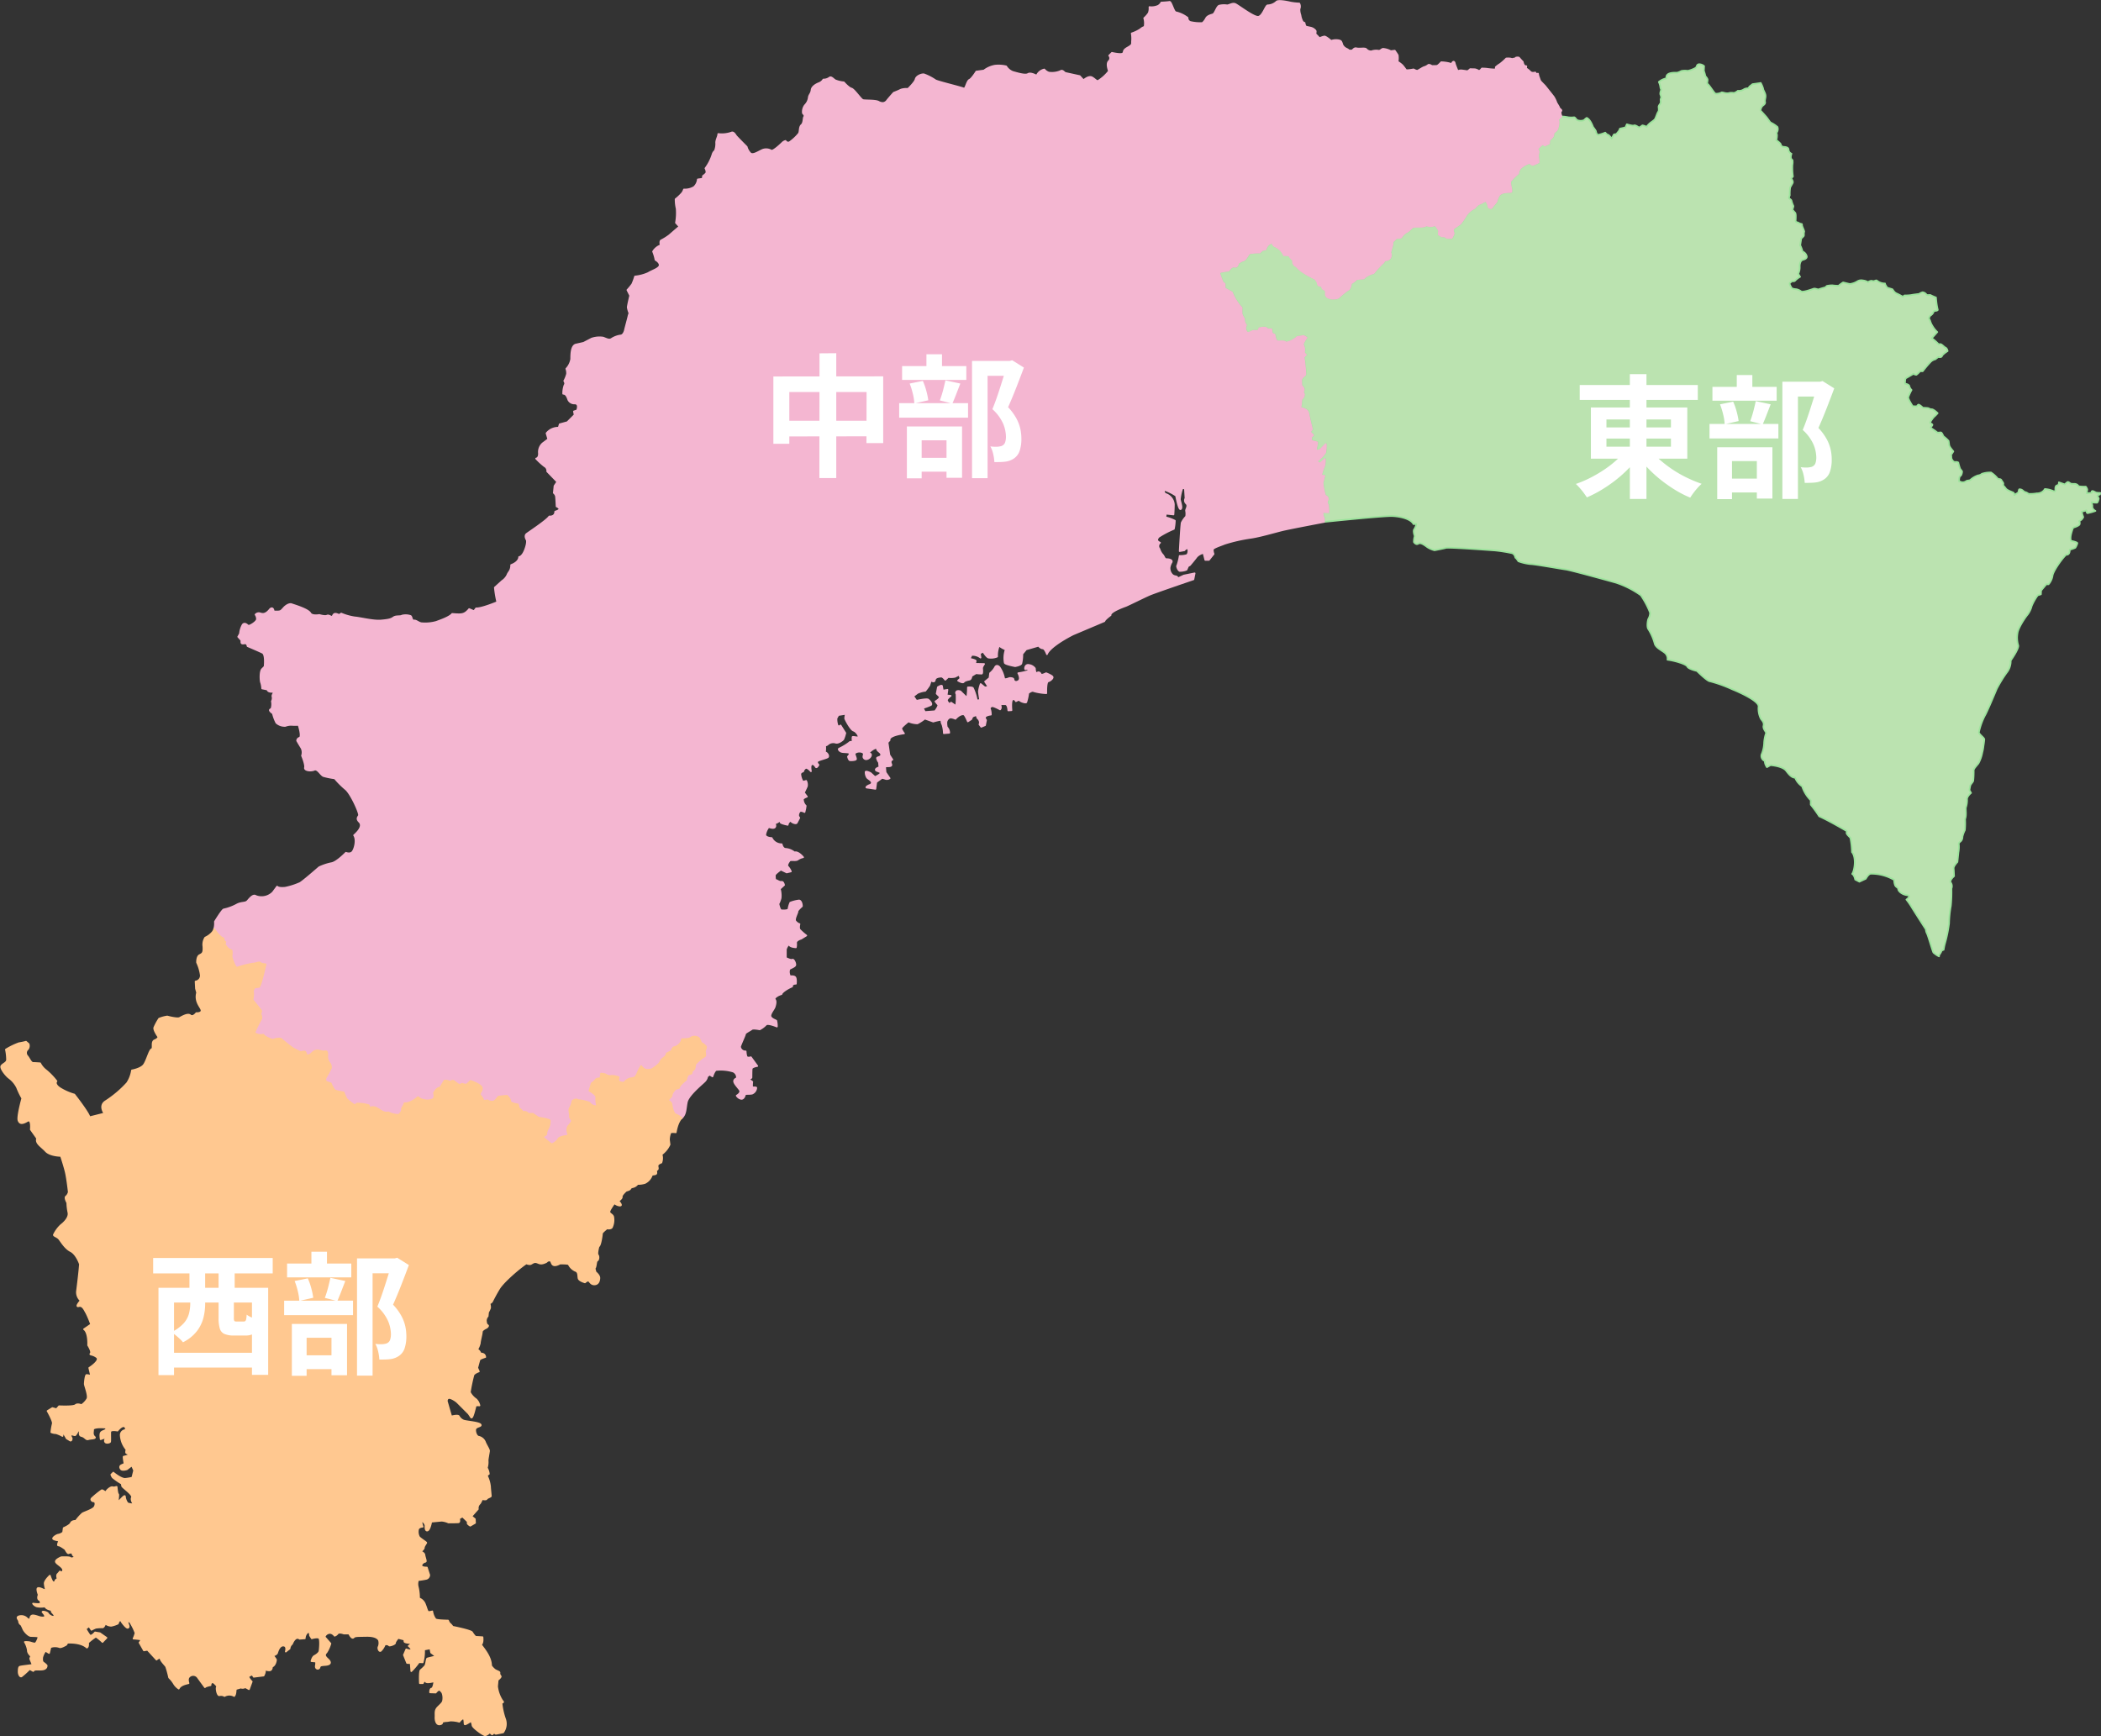
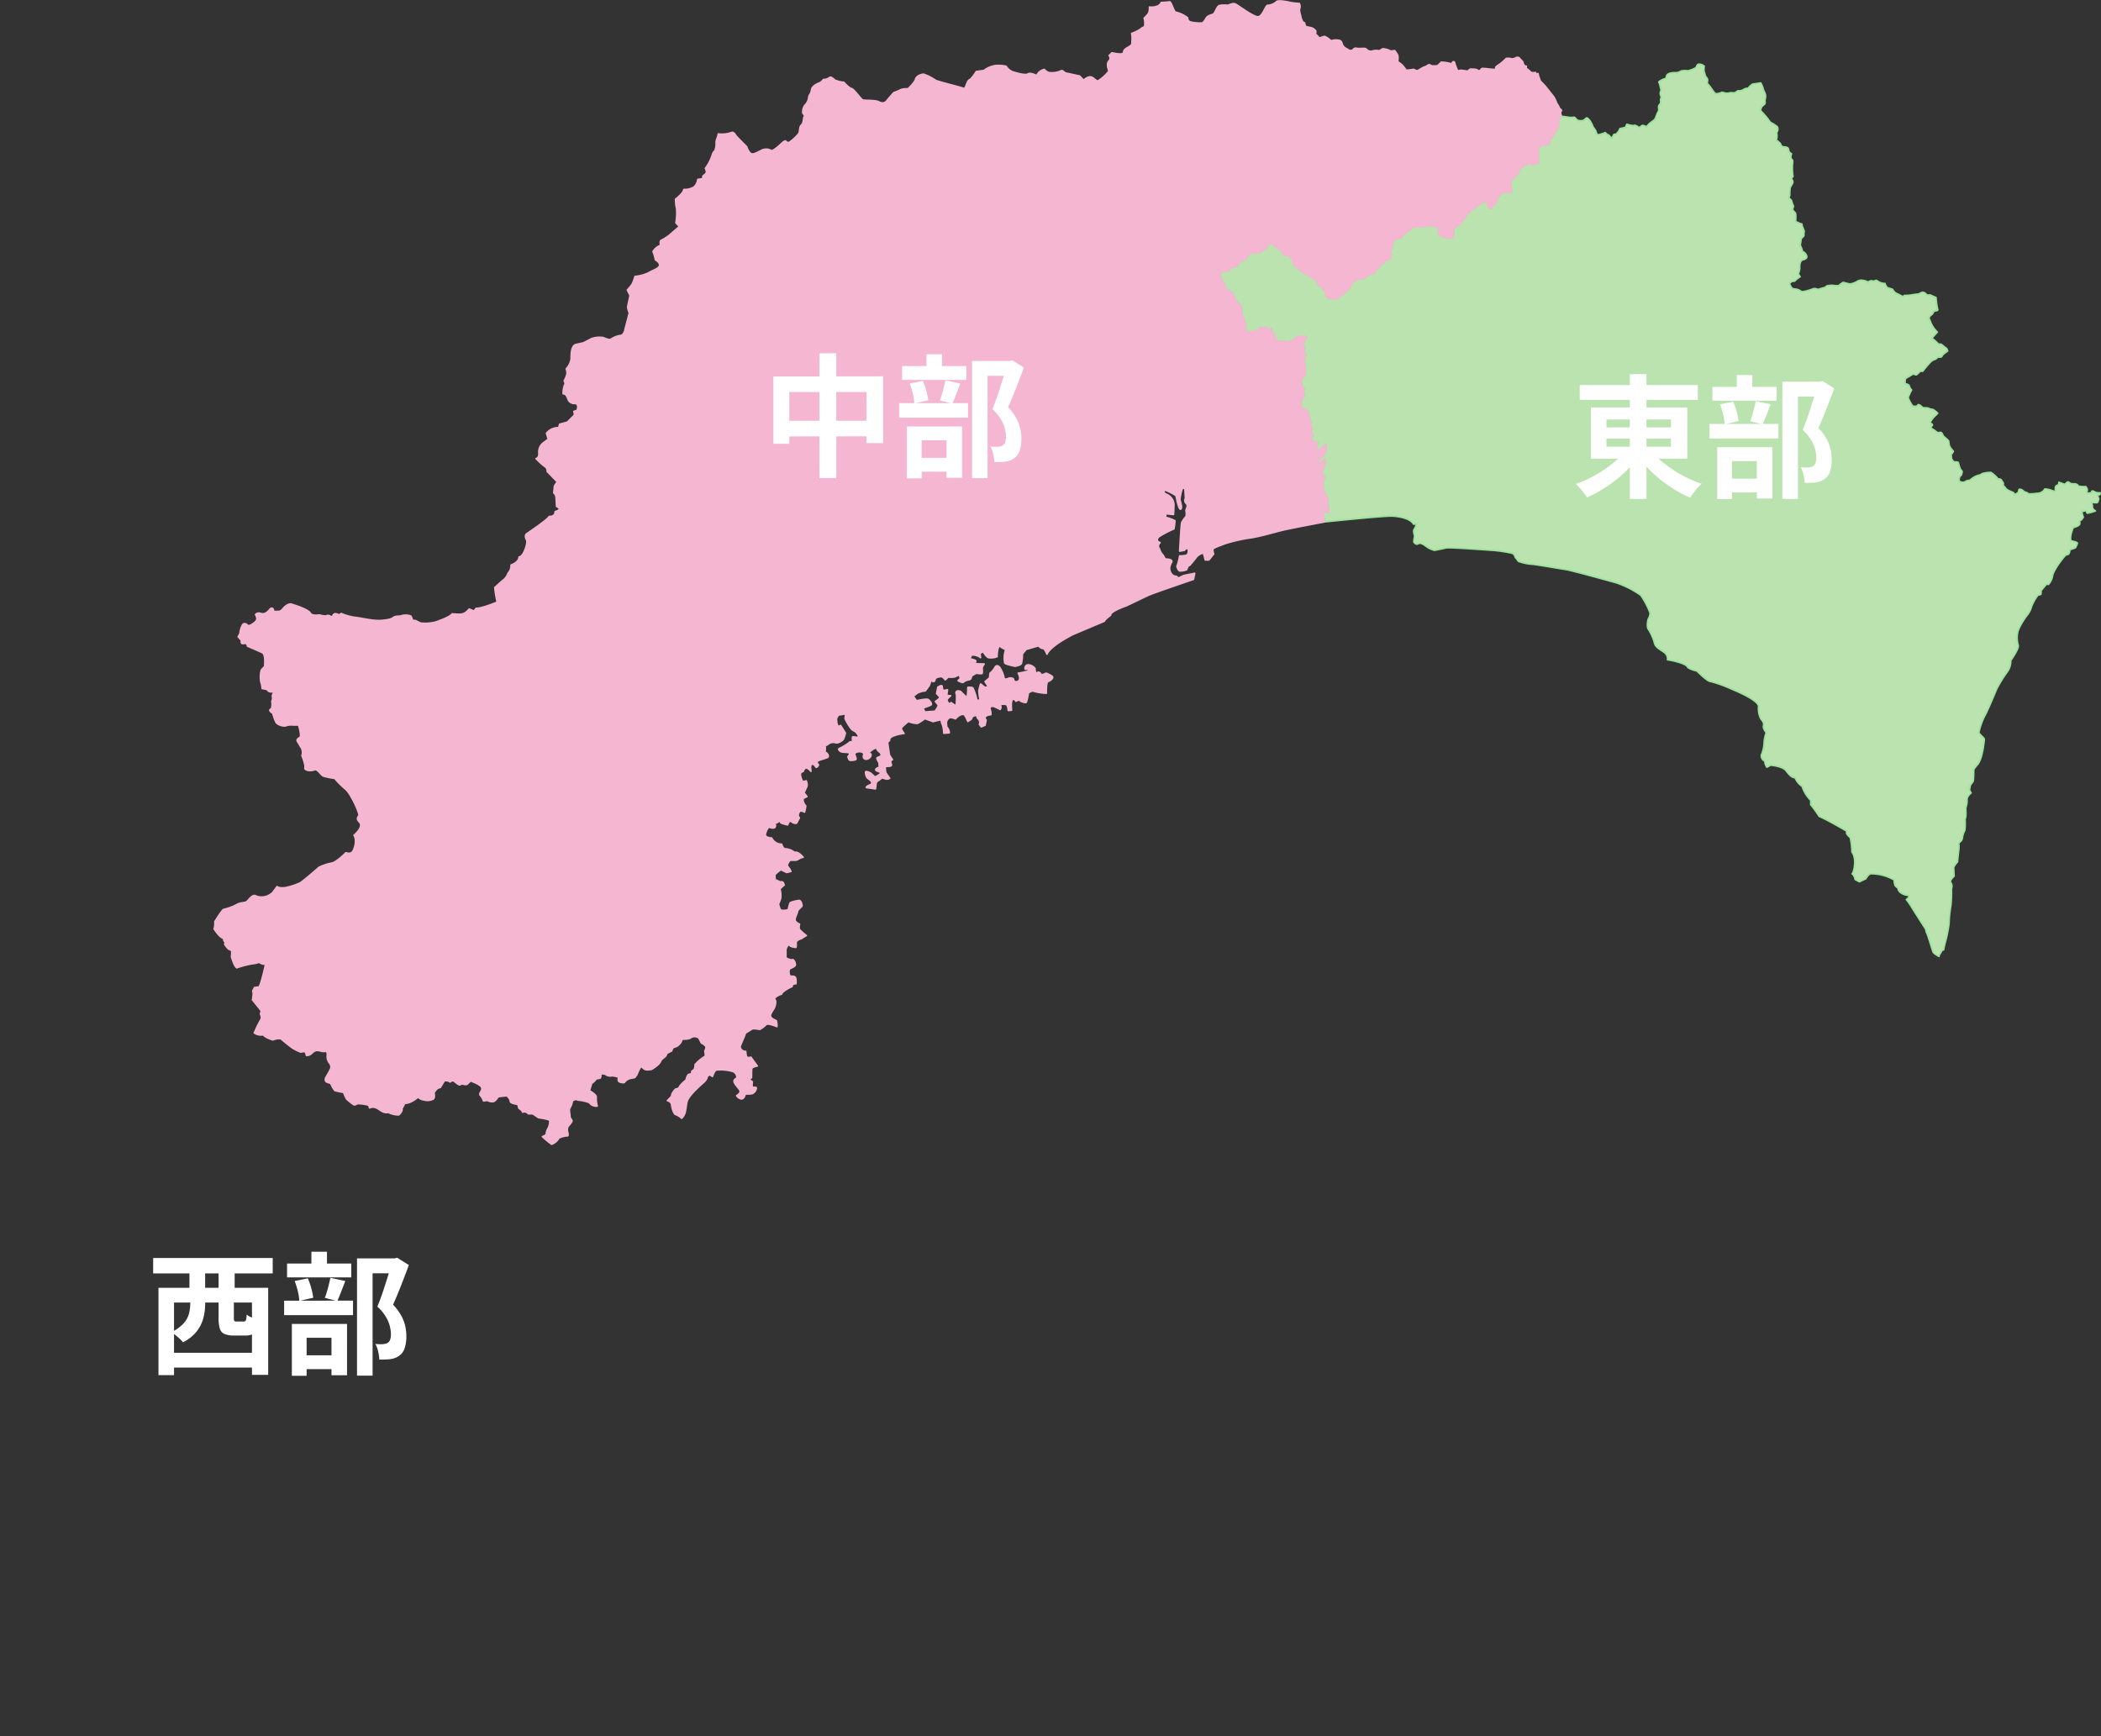
<svg xmlns="http://www.w3.org/2000/svg" width="505.585" height="417.858" viewBox="0 0 505.585 417.858">
  <rect x="0" y="0" width="505.585" height="417.858" fill="#333333" stroke="none" />
  <g id="グループ_14548" data-name="グループ 14548" transform="translate(-344.94 -1364.79)">
    <g id="高知県" transform="translate(597.777 1573.732)">
      <g id="グループ_5952" data-name="グループ 5952" transform="translate(-252.55 -208.716)">
        <path id="パス_59130" data-name="パス 59130" d="M921.643,140.84l.063-.379a4.53,4.53,0,0,1-1.009-.095c-.221-.095-.788-.473-.977-.315a.3.3,0,0,0-.063.379l-1.135.126a2.549,2.549,0,0,1,.063-.757c.095-.315-.347-.851-.347-.851a8.445,8.445,0,0,1-1.734-.095,1.08,1.08,0,0,0-.977-.567c-.694,0-.883-.031-1.009-.126s-.5-.441-.725-.284a6.831,6.831,0,0,0-.6.536s-1.23-.441-1.419-.5c-.031.221.032.631-.41.725s-.473.662-.441.977-.158.567-.41.441a6.112,6.112,0,0,0-2.113-.536,2.105,2.105,0,0,1-1.923,1.041,8.647,8.647,0,0,1-2.018.126,1.9,1.9,0,0,0-.851-.441c-.379-.095-.567-.662-1.324-.662-.189,0-.189.693-.315.788s-.915.6-.915.6a.606.606,0,0,0-.41-.662c-.5-.221-1.419-.536-1.671-.946s-.725-.694-.6-.946-.126-.6-.252-.725-.157-.473-.5-.536-.473-.031-.568-.157a7.394,7.394,0,0,0-1.608-1.45,6.178,6.178,0,0,0-2.207.315,1.664,1.664,0,0,1-.915.379,5.078,5.078,0,0,0-1.8,1.041c-.221.252-.788.126-1.072.347a1.558,1.558,0,0,1-1.1.252,3.8,3.8,0,0,0-.6-.221s-.031-1.1.284-1.261.41-.757.441-1.009-.347-.473-.5-.82a12.739,12.739,0,0,1-.41-1.419.974.974,0,0,0-.725-.126c-.41.095-.946-.662-.946-1.072a3.515,3.515,0,0,0-.063-.693,5.678,5.678,0,0,0,.536-.788c0-.095-.946-1.009-1.009-1.608s-.126-.915-.126-.915a7.337,7.337,0,0,0-1.1-1.009c-.253-.095-.441-1.1-.851-1.041s-.788.095-1.009-.157-1.325-.851-1.325-1.009.284-.379.379-.6-.379-.347-.5-.536.725-1.324,1.041-1.576a6.35,6.35,0,0,0,.725-.757s-.946-.946-1.45-.946-.536-.221-.914-.284a10.1,10.1,0,0,0-1.167-.063s-.946-.946-1.167-.725a2.233,2.233,0,0,0-.315.378l-.978-.031s-1.167-1.734-1.072-2.176a12.17,12.17,0,0,1,.789-1.734,1.87,1.87,0,0,1-.536-.914c-.063-.473-1.041-.6-1.041-.6s-.031-1.2.221-1.324,1.8-1.041,1.8-1.041.536.284.725.221a5.764,5.764,0,0,0,.883-.851h.631a27.493,27.493,0,0,1,1.86-2.207,2.282,2.282,0,0,1,1.167-.662l.725-.567s.757.189.883-.221,1.356-1.2,1.356-1.2-.095-.63-.5-.82-.914-.883-1.293-.851l-.378.031a10.087,10.087,0,0,0-1.64-1.45s1.135-1.261,1.325-1.482a6.712,6.712,0,0,1-1.135-1.419,4.842,4.842,0,0,1-.6-1.324l-.284-.567s.221-.631.473-.725a1.83,1.83,0,0,0,.694-.915c.063-.252.725-.031.977-.378a15.533,15.533,0,0,1-.315-1.7c-.095-.82-.126-1.293-.126-1.293a12.618,12.618,0,0,1-1.293-.567c-.158-.126-.851.126-1.009-.157a1.331,1.331,0,0,0-.914-.536,2.656,2.656,0,0,0-.851.41s-1.261.126-1.86.253a9.112,9.112,0,0,1-1.639.095l-.41.315a16.915,16.915,0,0,0-1.513-.789c-.6-.252-.914-.977-1.009-1.009s-1.23-.379-1.23-.379-.567-.788-.536-1.009a3.01,3.01,0,0,1-1.955-.694c-.252-.189-.662.284-1.072.095s-1.072.284-1.072.284a2.589,2.589,0,0,0-1.2-.41,1.781,1.781,0,0,0-1.419.253,4.578,4.578,0,0,1-1.7.6c-.315-.031-1.545-.378-1.671-.378a7.893,7.893,0,0,0-1.072.788,8.651,8.651,0,0,1-1.513-.095,5.923,5.923,0,0,0-1.356.158.975.975,0,0,1-.631.41,13.74,13.74,0,0,0-1.324.41c-.221.032-.851-.284-1.2-.157s-2.554.914-2.964.662a3.051,3.051,0,0,0-1.135-.536c-.347-.031-1.1-.095-1.23-.379s-.536-.851-.41-1.072a2.249,2.249,0,0,1,.663-.5.605.605,0,0,0,.725-.221,5.574,5.574,0,0,1,1.1-.82l-.442-.725a3.415,3.415,0,0,0,.347-1.671c-.032-1.009.347-1.576.694-1.671s1.072-.284,1.009-.851a1.655,1.655,0,0,0-1.009-1.167,8.286,8.286,0,0,0-.567-1.513l.252-1.64a3.479,3.479,0,0,0,.6-.6c.095-.189-.032-.788.095-.946s-.5-1.356-.5-1.577a.834.834,0,0,0-.063-.347,2.362,2.362,0,0,1-.788-.284c-.252-.189-.693-.095-.693-.5s.126-1.64-.126-1.923-.662-.757-.662-.757a3.473,3.473,0,0,0,.253-.851,6.1,6.1,0,0,1-.441-1.2c-.032-.41-.631-.567-.631-.757a2.558,2.558,0,0,1,.189-.631,10.244,10.244,0,0,1,.095-1.86c.126-.284.441-.788.6-1.1s-.095-.789-.347-1.1l.41-.473a16,16,0,0,1-.126-2.775,3.465,3.465,0,0,0,.032-1.166.866.866,0,0,1-.41-.789,3.676,3.676,0,0,1,.157-.757,1.115,1.115,0,0,1-.694-.914c0-.631-.693-.694-1.1-.725s-.725-.189-.757-.536-1.1-1.1-1.1-1.1a3.893,3.893,0,0,0,.158-1.293c-.095-.378-.126-.441.031-.662a1.456,1.456,0,0,0,.095-1.2,7.563,7.563,0,0,0-1.577-1.041c-.189-.031-.725-.946-1.166-1.45s-1.167-1.293-1.293-1.419.126-.883.441-1.167.725-.473.6-1.009.315-1.1.032-1.892-.449-.855-.5-1.293a6.555,6.555,0,0,0-.57-1.331c-.465.087-1.976.291-1.976.291s-.232.2-.552.436a1.123,1.123,0,0,0-.407.552,2.341,2.341,0,0,0-1.017.2,2.117,2.117,0,0,1-1.54.407,3.156,3.156,0,0,1-.755.465c-.377.145-.639-.117-1.394.087s-1.627-.29-1.8-.145-1.278.465-1.569.2-1.423-2.033-1.714-2.208-.029-.639-.058-1.046-.581-.813-.581-1.075a8.344,8.344,0,0,0-.32-1.075c0-.087.058-1.133.058-1.133a1.864,1.864,0,0,0-1.22-.465c-.581.087-.465.494-.755.842a6.511,6.511,0,0,1-1.946.756,4.607,4.607,0,0,0-1.54.029,4.45,4.45,0,0,1-.988.407c-.291.058-2.9-.262-2.614,1.366a4.027,4.027,0,0,0-1.831.872,4.075,4.075,0,0,1,.349,1.1,2.066,2.066,0,0,0,.232.784s-.378.813-.174,1.22.174.872.058.959.087.842-.087,1.1-.436.581-.436.813.145.9-.087,1.191-.494,1.22-.755,1.714-1.307.843-2.033,1.917a3.806,3.806,0,0,0-.988-.348c-.2.029-.668.668-1.017.407s-.843-.523-1.075-.378-1.685-.291-1.685-.291l-.349.755-1.307.291-.232.523-.639.784-.581.087-.552.988s-.639-.9-.872-.9-.668-.523-.668-.523a8.941,8.941,0,0,1-1.627.523c-.436.029-.61-.727-.61-.872a6.387,6.387,0,0,0-.668-.959c-.087-.145-.61-1.8-1.539-2.237-.436.232-.465.436-.755.581a2.243,2.243,0,0,1-1.569-.058c-.261-.232-.494-.668-.726-.668a5.583,5.583,0,0,1-1.394,0,9.954,9.954,0,0,0-1.6-.2l-.841.761c.367.55.091,1.421-.046,2.063s-.963,1.1-.963,1.1a4.678,4.678,0,0,1-.092.642c-.092.5-.963,1.146-.963,1.146l-.046.825-1.054.5a1.2,1.2,0,0,0-.413-.321c-.229-.091-1.421,1.192-1.421,1.192s.138.046.321.367-.184,1.008-.092,1.375a11.669,11.669,0,0,1,.138,1.421s-1.054.5-1.375.6-.734-.458-.734-.458a5.715,5.715,0,0,0-2.383,1.375,2.6,2.6,0,0,0-.413,1.146s-1.833,1.559-1.925,2.063.458,2.2.229,2.383-2.017-.183-2.888.779a4.28,4.28,0,0,0-.641,1.558l-1.284,1.6s-.687,0-.687-.412-.6-1.559-.779-1.329a7.094,7.094,0,0,1-1.559.779,4.706,4.706,0,0,0-.963.917,5.373,5.373,0,0,0-2.016,1.7,18.114,18.114,0,0,1-1.421,2.063c-.458.367-1.375.917-1.65,1.192s-.046.917.046,1.054-.5,1.192-.5,1.192-1.237.092-1.421-.183-.963-.184-.963-.184l-.733-.458s0-.321.046-.779-.917-1.467-.917-1.467a2.713,2.713,0,0,1-2.063.046,2.82,2.82,0,0,1-1.1.321c-.5,0-1.65,0-2.017.046s-1.146,1.054-1.559,1.192a3.476,3.476,0,0,0-1.329,1.237c-.137.321-1.191.229-1.191.229s-.779.734-.917.917-.046.642-.046.642l-.55,1.925a1.389,1.389,0,0,1-.092,1.421,1.472,1.472,0,0,1-1.375.458.735.735,0,0,1-.183.55,23.06,23.06,0,0,0-2.383,2.567,5.078,5.078,0,0,0-2.383,1.283l-1.7.138a3.6,3.6,0,0,1-1.329,1.008c0,.6-.412,1.558-.688,1.558a17.532,17.532,0,0,0-2.338,1.925,3.183,3.183,0,0,1-2.429,0,.992.992,0,0,1-.641-1.054.752.752,0,0,0-.5-.962c-.413-.138-.458-.825-.458-.825l-.5-.046c-.5-.045-.458-.5-.5-.733a4.528,4.528,0,0,0-.6-.917s-3.529-1.6-4.446-2.979a1.221,1.221,0,0,1-.871-1.329c0-.275-.688-.779-.825-1.1s-.458-.275-1.375-.275a4.083,4.083,0,0,0-2.154-2.154c-.367-.092-.687-.871-.687-.871a2.163,2.163,0,0,0-1.513,1.6l-.825.184-.642.6a12.13,12.13,0,0,0-2.475.183c-.184.183-.963,1.65-1.421,1.7a3.857,3.857,0,0,0-1.283.687s-.138,1.054-.871.825-1.42.963-1.42.963a11.252,11.252,0,0,0-2.246.412,14.083,14.083,0,0,0,.836,2.351,2.805,2.805,0,0,0,.481.386V91.2l1.734.963a12.186,12.186,0,0,0,2.359,3.756,7.371,7.371,0,0,0,0,1.493,4.239,4.239,0,0,0,.578,1.108,2.037,2.037,0,0,0,.482,1.541,1.382,1.382,0,0,0,.289,1.782c.337.289.963-.481,1.782-.434l.819.048.289-.674s1.444-.337,1.782.048,1.108.193,1.108.193a3.27,3.27,0,0,0,.193,1.011,1.235,1.235,0,0,0,.578.289s.193,1.445.626,1.589,1.685-.193,2.119.337a5.513,5.513,0,0,0,2.7-1.348s1.4-.241,1.541-.241a3.155,3.155,0,0,1,.722.434,4.52,4.52,0,0,0-.915,1.734c.53.385.289,1.878.289,1.878l.482.53s-.626.385-.53.722a37.661,37.661,0,0,1,.385,3.949c-.048.289-.819.578-1.011,1.348l.048,1.349s.674.626.578,1.011-.289.77-.048.867.048.867-.241,1.156l-.289.289a13.068,13.068,0,0,1-.241,2.071s1.734.144,1.926,1.3.867,3.8.867,3.8l-.482.674.771.77-.53.481.048.867,1.445.385a5,5,0,0,1-.241,1.3c-.144.144.048.674.048.674s.77,0,1.011-.289,1.252-1.3,1.252-1.3a6.828,6.828,0,0,1-.145,2.071,6.54,6.54,0,0,1-2.071,2.071l.771.578,1.2-1.108a4.036,4.036,0,0,1-.193,1.878,9.093,9.093,0,0,0-.674,2.119l.77.048s-.289,1.2-.434,1.637a15.44,15.44,0,0,0,.626,3.179.765.765,0,0,1,.53,1.156c-.289.482.048.819.144,1.06a12.64,12.64,0,0,1,.1,1.782l-1.4-.1s0,1.011.193,1.2.145,1.2.145,1.2,14.351-1.493,16.374-1.4,4.43.674,5.1,1.926H757c.337-.144-.1.867-.385,1.3s.144,1.59.144,1.59a4.7,4.7,0,0,0-.193,1.444s.482.771,1.06.386,1.541.385,2.215.867a5.68,5.68,0,0,0,1.685.722s2.071-.385,2.745-.578,10.451.529,11.847.626a36.2,36.2,0,0,1,3.949.626c.77.145.915,1.108.915,1.108.145,0,.722.867.722.867a12.028,12.028,0,0,0,2.889.674c1.011,0,7.416,1.156,8.524,1.3s10.017,2.6,12.088,3.179a22.511,22.511,0,0,1,5.972,3.034,21.005,21.005,0,0,1,2.215,4.19,2.81,2.81,0,0,1-.385,1.445c-.145.193-.482,1.975,0,2.552a12.423,12.423,0,0,1,1.493,3.419c.241.963,1.541,1.541,2.408,2.215a1.816,1.816,0,0,1,.674,1.686c1.59.193,4.479,1.011,4.768,1.637s2.312,1.06,2.312,1.06,2.553,2.552,3.179,2.5a32.345,32.345,0,0,1,5.345,1.926s6.646,2.649,6.309,4.238a5.484,5.484,0,0,0,.578,2.89c.337.434.819.915.626,1.637s.626,1.493.626,1.733a8.544,8.544,0,0,0-.481,2.312,7.833,7.833,0,0,1-.626,2.889,1.3,1.3,0,0,0,.77,1.541,2.656,2.656,0,0,0,.53,1.493l.867-.481s2.89.193,3.756,1.349S847.583,209,848.305,209a4.377,4.377,0,0,0,1.685,2.071,8.378,8.378,0,0,0,2.071,3.371V215.5a28.267,28.267,0,0,1,2.023,2.793c2.215.963,6.646,3.563,6.646,3.563l-.048.386c-.048.385.674.915.915,1.252a19.523,19.523,0,0,1,.385,3.419c1.059,1.2.674,4.335.048,5.249.53.289.722,1.349.722,1.349l1.011.53,1.541-.722s.578-1.108,1.156-1.2a10.818,10.818,0,0,1,5.682,1.493,3.087,3.087,0,0,0,.145,1.06c.193.77.77.626.819,1.156s.963,1.3,2.119,1.445-.145,1.06-.145,1.06a18.339,18.339,0,0,1,1.156,1.637c.289.53,3.515,5.539,3.515,5.539a2.5,2.5,0,0,0,.289,1.011c.289.578,1.349,4.286,1.541,4.575a6.642,6.642,0,0,0,1.349.915c-.1-.289.433-.819.53-1.156s.578-.434.578-.434a11.653,11.653,0,0,1,.24-1.252,33.511,33.511,0,0,0,1.06-5.1,26.741,26.741,0,0,1,.433-4.238,34.156,34.156,0,0,0,.144-4.142,1.547,1.547,0,0,0-.193-1.493c-.289-.53.819-1.493.819-1.493s-.048-1.348-.1-1.878.915-1.541.915-1.541l.241-2.312a7.069,7.069,0,0,0,.1-1.878c-.145-.385.337-.674.529-.867a1.491,1.491,0,0,0,.337-1.011,6.825,6.825,0,0,1,.578-1.589,16.251,16.251,0,0,0,.048-2.649c.385-.915.1-2.36.193-2.793a5.415,5.415,0,0,0,.289-1.926c-.1-.722.963-1.59.963-1.59l-.386-.674s.1-.674.193-1.06.626-.819.722-1.2a21.7,21.7,0,0,0,.1-2.5c0-.385.578-.963,1.156-1.685a8.907,8.907,0,0,0,.915-2.6,10.321,10.321,0,0,0,.289-1.589s.193-1.2.193-1.589-1.252-1.2-1.3-1.686a16.3,16.3,0,0,1,1.445-4.045c.337-.433,2.553-5.683,2.841-6.4a32.969,32.969,0,0,1,2.312-3.8,4.454,4.454,0,0,0,1.059-3.034s2.167-3.034,1.782-3.756a6.4,6.4,0,0,1-.145-2.793c.145-1.4,2.119-4.19,2.408-4.479a5.743,5.743,0,0,0,1.012-2.119,13.344,13.344,0,0,1,1.444-2.552l.771-.241.048-.915,1.252-1.493h.53a4.2,4.2,0,0,0,.963-2.023c.048-.963,2.119-4,3.275-5.1.963.1.867-1.2.867-1.2a7.779,7.779,0,0,0,1.349-.481,4.371,4.371,0,0,0,.482-1.06c.1-.289-1.513-.6-1.513-.6-.457-.876.5-3.161.5-3.161s1.295-.381,1.523-.762a.868.868,0,0,0-.076-.838,1.723,1.723,0,0,0,.99-.952l-.19-.533-.191-.762,1.143-.305s0,.61.267.648a11.934,11.934,0,0,0,1.9-.533c-.952-.533-.724-1.219-.724-1.219l-.19-.876a5.8,5.8,0,0,0,1.295.114c.229-.076.418-.963.418-.963s-.189-.473-.284-.663S921.643,140.84,921.643,140.84Z" transform="translate(-416.606 -22.054)" fill="#bbe3b0" stroke="#9ce39c" stroke-linecap="round" stroke-linejoin="round" stroke-width="0.396" />
        <path id="パス_59131" data-name="パス 59131" d="M448.71,28.266a8.6,8.6,0,0,1-.232-.929c0-.145.29-.436.2-.581s-.552-.494-.552-.668-.7-1.133-.7-1.336a6.832,6.832,0,0,0-.552-1.133c-.029-.087-1.83-2.324-2.033-2.586s-1.1-1.1-1.22-1.307-.32-.9-.378-.988a5.353,5.353,0,0,1-.174-.755s-.552.058-.581-.058a1.3,1.3,0,0,0-.087-.232s-.813.261-1.22-.2a4.174,4.174,0,0,0-.988-.784l.058-.523a.668.668,0,0,1-.581-.291,2.166,2.166,0,0,1-.262-.755s-.755-.784-.872-.959-.813-.116-.9.029l-.087.145s-.552-.029-.726.145c-.291-.291-1.394-.174-1.394-.174a12.715,12.715,0,0,1-1.511,1.336,6.506,6.506,0,0,0-1.017.755s.087.523-.262.552a16.82,16.82,0,0,1-1.917-.174c-.494-.058-1.162-.058-1.162-.058s-.494.7-.784.552a2.511,2.511,0,0,0-.929-.378c-.291,0-1.1-.029-1.1-.029s-.552.523-.727.494-1.162-.174-1.452-.2a2.673,2.673,0,0,0-.843.174s-.639-1.568-.668-1.772-.174-.639-.465-.407-.116.436-.436.436a8.826,8.826,0,0,0-2.382-.378s-.726.813-1.017.872a9.875,9.875,0,0,1-1.249.029s-.581-.436-.872-.232a2.629,2.629,0,0,1-.93.494c-.319.058-1.365.784-1.627.871s-.959-.319-.959-.319-1.714.349-1.859.116a13.172,13.172,0,0,0-.814-1.075,6.375,6.375,0,0,0-1.162-.872,5.368,5.368,0,0,0,.029-1.569c-.145-.291-.726-1.1-.726-1.1l-.959.116A4.712,4.712,0,0,0,405.772,12c-.523.117-.581.581-1.249.436a3.337,3.337,0,0,0-1.54.174,1.569,1.569,0,0,1-1.249-.523c-.262-.348-1.627-.029-2.324-.2s-.813.494-1.22.523-.726-.058-.813-.2-.639-.233-1.075-.727-.349-.755-.465-.929-.029-.523-.929-.639a3.585,3.585,0,0,0-1.627.174S392.031,9,391.653,9.034a4.942,4.942,0,0,0-1.162.407s-.727-.784-.9-.93.087-.61-.058-.871a2.141,2.141,0,0,0-1.133-.727c-.407-.087-1.191-.261-1.191-.261a1.907,1.907,0,0,1-.319-.9s-.261,0-.523-.377a4.623,4.623,0,0,1-.465-1.482,3.936,3.936,0,0,1-.232-1.482,1.511,1.511,0,0,0-.058-1.321v0a14.5,14.5,0,0,1-2.083-.223C382.858.7,380.437.2,380.1.7a3.294,3.294,0,0,1-2.087.835c-.5,0-1.169,2.588-2.254,2.755S370.838,1.447,370.17,1.2s-1.419.334-1.92.334a5.03,5.03,0,0,0-1.92.083c-.584.25-1,1.92-1.5,2.087s-1.335.334-1.669,1a3.717,3.717,0,0,1-.835,1.085,10.305,10.305,0,0,1-2.922-.25,1.009,1.009,0,0,1-.668-1A7.188,7.188,0,0,0,355.9,3.2c-.5-.083-1.085-2.588-1.5-2.5s-2,.167-2,.167,0,.25-.668.751a3.909,3.909,0,0,1-2.17.334,3.345,3.345,0,0,1-.167,1.419A6.229,6.229,0,0,1,348.3,4.619a4.5,4.5,0,0,1,.083,2.087,2.615,2.615,0,0,0-1,.584,8.866,8.866,0,0,1-2.087,1,7.321,7.321,0,0,1,.083,1.753c-.083.835.25.918-1.085,1.669s-.668,1.085-1.169,1.419-2.588-.167-2.588-.167l-.668.668a.959.959,0,0,1-.083,1.335c-.667.668,0,2.171,0,2.421a10.1,10.1,0,0,1-2.588,2.337c-.417.083-.584-.334-1.419-.835s-2.087.668-2.087.668l-.918-1s-3.089-.668-3.422-.751-.668-.834-1.252-.417a5.355,5.355,0,0,1-2.755.334,2.547,2.547,0,0,1-1.085-.751,2.6,2.6,0,0,0-1.836,1.5s-1.419-.835-2.087-.417-2.755-.25-3.673-.5a3.323,3.323,0,0,1-1.586-1.335,7.969,7.969,0,0,0-2.671-.167,6.072,6.072,0,0,0-2.671,1.169l-1.836.25s-1.085,1.753-1.67,2-.918,2.337-1.335,2.087-6.344-1.669-6.845-2a12.317,12.317,0,0,0-2.755-1.419c-.584-.083-1.836.417-2,1.169s-1.837,2.337-1.837,2.337a4.384,4.384,0,0,0-1.669.167,17.788,17.788,0,0,1-1.753.751s-.918,1-1.586,1.836a1.443,1.443,0,0,1-.981.636,2.111,2.111,0,0,1-1.106-.3c-.835-.417-3.256-.25-3.756-.417s-2.087-2.588-2.755-2.755-1.837-1.5-1.837-1.5a7.142,7.142,0,0,1-2.087-.5c-.5-.334-1-1-1.419-.584a2.461,2.461,0,0,1-1.419.417,2.108,2.108,0,0,1-1,.835c-.668.25-1.753.834-1.836,1.669s-.584,1.169-.668,1.753a3.128,3.128,0,0,1-.918,1.92,2.6,2.6,0,0,0-.5,1.92s.584.584.334.835-.083,1.5-.668,2-.334,1.67-.668,2.087a10.816,10.816,0,0,1-2.254,2.087.741.741,0,0,1-.918-.334,1.634,1.634,0,0,0-.751.417c-.334.334-2.17,2.087-2.671,1.92a2.411,2.411,0,0,0-2.337-.083c-1.169.584-2.087,1.169-2.671.751a3.569,3.569,0,0,1-.918-1.586s-2.421-2.421-2.588-2.671-.584-1-1.085-.751a6.943,6.943,0,0,1-3.172.334c0,.667-.584,1.419-.5,2.254a4.544,4.544,0,0,1-.334,1.836s-.25.083-.5.668a11.13,11.13,0,0,1-1.753,3.506,2.121,2.121,0,0,1,.25,1c-.083.334-.835.835-.835.835l-.083.668-1.169.167a2.85,2.85,0,0,1-.918,1.836,4.273,4.273,0,0,1-2.421.584,3.016,3.016,0,0,1-.417.835,11.416,11.416,0,0,1-1.586,1.5,9.69,9.69,0,0,0,.25,2.254,13.346,13.346,0,0,1-.167,3.422l.834.918s-1.669,1.419-2.421,2.087a13.6,13.6,0,0,1-2,1.252c-.334.25-.083,1.169-.083,1.169a3.526,3.526,0,0,0-1.836,1.5,10.161,10.161,0,0,1,.584,2s1.085.584,1,1.335-1.837,1.252-2.755,1.836a10.282,10.282,0,0,1-3.172.835,13.287,13.287,0,0,1-.668,1.837,15.092,15.092,0,0,1-1.169,1.419l.668,1.336s-.584,2.421-.584,2.838a5.957,5.957,0,0,0,.417,1.419,3.339,3.339,0,0,0-.25.751c-.083.417-.751,2.838-.834,3.256S222.923,81,222.255,81a5.337,5.337,0,0,0-2.17.834c-.584.334-1.085,0-2-.334a5.87,5.87,0,0,0-2.755.25l-1.92,1s-.668.167-1.836.417-1.169,2.421-1.169,3.506a4.433,4.433,0,0,1-1.169,2.337,2.983,2.983,0,0,1,.167,1.252,7.312,7.312,0,0,1-.668,1.67s.417.584.083,1a5.548,5.548,0,0,0-.334,2.087c.751,0,1,.835,1.252,1.5a1.6,1.6,0,0,0,1.5.835c1.274,0,.584,1.67.584,1.67l-.751.25.167.834-1.753,1.753-1.836.5-.25.835a3.53,3.53,0,0,0-2.922,1.336l.417,1.419-1.336,1a2.792,2.792,0,0,0-.918,2.337c.083,1.252-.667,1.336-.667,1.336a17.056,17.056,0,0,0,2,1.836,1.253,1.253,0,0,1,.668,1.252l2.421,2.5-.668,1-.167,1.669a1.535,1.535,0,0,1,.5.751c.084.417.167,2.5.167,2.5s.751.334.668.668-1,.584-1,.584c0,1.335-1.419,1.168-1.419,1.168-.584.918-4.758,3.673-5.426,4.174s0,1.5,0,1.5.25.584-.417,2.338-1.419,1.753-1.419,1.753.083,1.169-1.92,1.92c0,1.419-.668,1.67-.918,2.421a3.607,3.607,0,0,1-1.252,1.419l-1.753,1.586a25.343,25.343,0,0,0,.584,3.506s-3.756,1.586-5.092,1.5l-.5.668-1.169-.5a4.482,4.482,0,0,1-.818.806c-.786.565-1.584.487-3.272.362-.584.751-2.671,1.5-3.839,1.92a9.827,9.827,0,0,1-3.339.334c-.835,0-1.419-.751-2-.668s-.5-.918-.834-1.085a3.565,3.565,0,0,0-2.087-.083c-.334.25-1.419,0-2,.417s-1.085.584-3.005.751-5.092-.668-6.344-.751a13.657,13.657,0,0,1-3.255-.918l-.5.334c-1.335-.667-1.335,0-1.586.334s-.835-.417-1.336-.167-1.836-.167-1.836-.167-1.753.334-2.17-.417c-.563-1.013-4.09-2-4.508-2.17s-1.252.167-1.92.918-.751.835-1.67.835-.584.083-.834-.5-.751-.083-.751-.083c-1.169,1.5-1.92,1.168-2.5,1a1.028,1.028,0,0,0-1,.334,1.852,1.852,0,0,1,.334,1.085c0,.668-1.837,1.753-2.087,1.586s-.834-.835-1.335-.25a5.359,5.359,0,0,0-.668,2.17l-.417.751.751.834v.417c0,.417.25.417.835.334s.668.668.668.668,2.755,1.169,3.589,1.586.5,3.339.5,3.339l-.584.584c-.584.584-.417,3.005-.25,3.256a5.632,5.632,0,0,1,.25,1.419l1.252.25c.25.835,1.419.417,1.5.668s-.417.668-.25,1.085a1.684,1.684,0,0,1-.167,1.085,3.64,3.64,0,0,1-.083,1.753l-.334.25c-.334.25.668.918.668.918a9.626,9.626,0,0,0,.834,2.254,2.983,2.983,0,0,0,2.171.751,3.928,3.928,0,0,1,1.5-.25,10.755,10.755,0,0,0,1.67,0s.918,2.838.25,3.089-.586.741-.586.741.627,1.074,1.074,1.79a2.45,2.45,0,0,1,.09,1.79s.9,2.148.716,2.864,1.432.9,2.238.537,1.522,1.253,2.238,1.521a19.494,19.494,0,0,0,2.685.537,21.214,21.214,0,0,0,2.6,2.6c1.253.984,3.491,5.907,3.222,6.354s-.627.806.09,1.522c.556.556.464,1.328-.359,2.316a8.631,8.631,0,0,1-.894.906c.716,1.074.179,3.222-.358,3.938s-1.611.269-1.611.269-2.238,2.327-3.491,2.506a13.03,13.03,0,0,0-2.953.984s-4.386,3.849-4.744,3.849a16.769,16.769,0,0,1-3.4,1.074c-1.7.179-1.969-.268-1.969-.268L138.638,215a3.8,3.8,0,0,1-4.117.9c-.627-.448-1.432.537-1.969,1.163s-1.432.269-2.6.895a11.624,11.624,0,0,1-3.133,1.164c-.358,0-2.148,2.953-2.148,2.953a4.916,4.916,0,0,1-.172,1.761s1.311,2.059,2.245,2.256c0,0,.049.787.443.885l-.148.541s.688,1.081,1.082,1.229a2.556,2.556,0,0,1,.59.3,4.759,4.759,0,0,1-.049,1.425s.639,2.36,1.278,2.7a23.187,23.187,0,0,1,3.785-.983c1.032-.049,1.573-.492,1.868-.2s1.278.344,1.278.344-1.081,4.965-1.573,5.457l-1.082.148-.442.836c.295.492-.049,2.114-.049,2.114s1.917,2.36,2.065,2.605-.246.639-.1.934a1.612,1.612,0,0,1,.148,1.032,30.72,30.72,0,0,0-1.672,3.392,2.853,2.853,0,0,0,2.163.443c.443.688,2.262,1.229,2.262,1.229s1.622-.59,2.114-.148,2.262,1.868,2.8,2.212a17.679,17.679,0,0,0,1.819.885s.885-.245,1.082-.049a2.109,2.109,0,0,1,.3.836,1.617,1.617,0,0,0,1.082-.344c.442-.393.885-.934,1.721-.836s.941.322,1.819.2c.344-.049.442.491.393.983a2.454,2.454,0,0,0,.443,1.721,1.69,1.69,0,0,1,.442,1.327,20.107,20.107,0,0,1-1.229,2.262c-.148.295-.246.885.2,1.082a8.125,8.125,0,0,0,.983.344,7.117,7.117,0,0,0,.983,1.721,18.314,18.314,0,0,0,2.114.443,8.527,8.527,0,0,0,.737,1.622,15.281,15.281,0,0,0,1.671,1.328c.344.2.836-.246.836-.246a9.646,9.646,0,0,1,2.8.393l.2.639a1.854,1.854,0,0,1,1.721.049c.983.491,1.524,1.278,2.8,1.032a5.207,5.207,0,0,0,2.507.59s.983-.836.737-1.524a5.223,5.223,0,0,0,.639-1.278c1.475.148,3.245-1.475,3.245-1.475a2.568,2.568,0,0,0,1.425.688,3.155,3.155,0,0,0,2.212-.2c.491-.344.2-1.475.2-1.475a3.251,3.251,0,0,1,.786-1.032,2.107,2.107,0,0,1,.738-.3l.983-1.622a1.884,1.884,0,0,1,1.376.3s.541-.492.934-.2,1.18.983,1.426.885.541-.246.541-.246.885.344,1.18.1.836-.786.836-.786,2.507.836,2.7,1.622-.492,1.032-.443,1.721a4.288,4.288,0,0,1,.885,1.475l.934-.148a2.067,2.067,0,0,0,1.426.295c.639-.2.983-1.081,1.278-1.18a19.51,19.51,0,0,1,2.016-.2s.836.836.786,1.327,1.819.737,1.819.737l.246.934s.786.442.885.934a1.177,1.177,0,0,1,1.377.393h1.081l1.377.934s2.556.344,2.7.689a3.6,3.6,0,0,1-.442,1.966,2.733,2.733,0,0,0-.393,1.278c0,.3-.934.639-.934.639a23.8,23.8,0,0,0,2.215,1.822,3.175,3.175,0,0,0,1.628-1.293c.1-.431,1.868-.766,2.155-.718s.144-.718.048-.958a1.9,1.9,0,0,1,.144-1.341c.239-.288.958-1.054.91-1.341s-.527-.719-.479-1.054-.288-1.58-.048-1.964a4.342,4.342,0,0,0,.622-1.628c-.048-.288,1.15-.719,1.293-.336a9.807,9.807,0,0,1,2.826.623,1.94,1.94,0,0,0,1.868.814,6.193,6.193,0,0,1-.239-2.059c.143-.67-1.628-1.628-1.628-1.628l.527-1.772a3.978,3.978,0,0,0,.958-.862c.287-.431.91-.239,1.1-.431s.191-1.053.191-1.053,1.006.048,1.245.287a1.718,1.718,0,0,0,1.341.239,5.016,5.016,0,0,1,1.676.336s-.287.814.144,1.1a2.127,2.127,0,0,0,1.2.191,2.571,2.571,0,0,1,1.293-.958l1.2-.24a3.071,3.071,0,0,0,.718-1.149,9.688,9.688,0,0,1,.862-1.628s.623.91,1.341.91a5.835,5.835,0,0,0,1.149-.1s1.868-1.1,2.155-1.916,1.437-1.006,1.485-1.916l1.2-.623s.192-.862.67-.91a2.046,2.046,0,0,0,1.15-.671,2.136,2.136,0,0,0,.67-1.245s1.676.048,2.107-.335a1.652,1.652,0,0,1,1.916.048c.335.431.527,1.245.862,1.341s.527.383.814.622-.192,1.2-.192,1.2.24,1.1,0,1.293a9.5,9.5,0,0,0-2.347,1.964,2.756,2.756,0,0,1-.192,1.1,3.5,3.5,0,0,1-.623.527s.1.479-.143.574a5.7,5.7,0,0,1-.671.192,2.784,2.784,0,0,0-.527,1.293s-1.628,1.245-1.724,1.964l-.814.24s-1.006.91-.958,1.724l-1.006,1.053s.91.192,1.006,1.006.527,2.3,1.006,2.347a4.144,4.144,0,0,1,1.4.886c1.06-1.011.915-2.167,1.252-3.853s3.612-4.334,4.238-4.96a2.19,2.19,0,0,0,.674-1.252l.578-.434.675.434s.434-1.349.867-1.541a10.1,10.1,0,0,1,4.142.386,1.561,1.561,0,0,1,.867,1.589s-.675.193-.675.722.819,1.348,1.349,2.071-.722,1.4-.722,1.4a1.657,1.657,0,0,0,1.06.771c.674.1.915-.867.963-1.06s1.011-.048,1.686-.193a1.635,1.635,0,0,0,1.011-1.4c-.048-.241-.963.048-1.011-.289a6.838,6.838,0,0,1,.048-1.156l-.915-.674s.722-.145.722-.385,0-1.59.048-2.071,1.348-.674,1.348-.674l-1.541-2.119s-.626.193-.915,0-.337-1.4-.337-1.4a1.286,1.286,0,0,1-1.349-1.108c.048-.386,1.2-2.793,1.2-3.082s1.252-.867,1.59-1.156,1.926.048,1.926.048a5.545,5.545,0,0,0,1.493-1.108c.385-.53,2.649.433,2.649.433a5.082,5.082,0,0,0-.145-1.4c-.145-.144-1.3-.481-1.4-1.108s.819-1.637,1.011-2.215.385-1.4.048-1.782.722-1.06,1.59-1.3c.1-.53,1.589-1.445,2.552-1.83-.048-.722.915-.675.915-.675s.145-1.252-.193-1.589-1.2-.193-1.2-.193a2.178,2.178,0,0,1-.193-1.685c.1-.241,1.349-.578,1.445-1.011s-.385-1.493-.722-1.3-1.541-.433-1.541-.433v-2.023c0-.241.626-1.541.867-1.06s1.541.53,1.541.53a3.718,3.718,0,0,0,.048-1.06c-.048-.674,1.2-1.011,1.2-1.011l1.252-.77a14.719,14.719,0,0,1-1.59-1.4c-.289-.385-.048-1.349-.048-1.349a2.012,2.012,0,0,1-1.011-.77c-.289-.53.578-1.975.53-2.264s1.059-1.252,1.059-1.252c.048-.241-.1-1.348-.674-1.4a8.249,8.249,0,0,0-2.119.53,6.424,6.424,0,0,0-.434,1.493c0,.434-1.349.385-1.734.337s-.674-1.541-.674-1.541a6.78,6.78,0,0,0,.53-1.4,6.017,6.017,0,0,0-.193-2.215l1.011-.915s-.144-.867-.626-.771-1.108-.433-1.349-.433-.241-.819-.241-1.156,1.445-1.348,1.445-1.348l1.4.674,1.011-.241a3.9,3.9,0,0,0-.722-1.156c-.385-.337.193-1.156.434-1.445s1.493.1,1.975-.289a3.331,3.331,0,0,1,1.252-.53s-1.2-1.493-2.071-1.156a3.811,3.811,0,0,0-2.215-.867c-.289-.048-.674-.289-.867-1.108a2.627,2.627,0,0,1-2.408-1.493s-1.541-.048-1.541-.819a4.029,4.029,0,0,1,.819-1.83s1.06.434,1.445.1,0-.963,0-.963a2.522,2.522,0,0,0,1.3-.77,1.169,1.169,0,0,1,.1.481c0,.289,1.734.626,1.734.626.1-.77.867-1.108.867-.867s1.108.722,1.3.385.626-1.2.626-1.2-.1-.145-.241-.385a1.361,1.361,0,0,1,.385-1.2c.289-.241,1.108.193,1.108.193l.193-.819.1-.674a2.257,2.257,0,0,1-.674-1.589c.048-.289.963-.626.963-.626l-.722-.963s.53-1.06.722-1.541a2.117,2.117,0,0,0-.193-1.3s-.722.289-.867.1a4.09,4.09,0,0,1-.53-1.734c.048-.481.674-.626.674-.626a1.433,1.433,0,0,1,.578-.819c.434-.241,1.3.771,1.3.771s-.289-1.4.144-1.637.771.193,1.011.578.674-.481.674-.481-.434-.385-.337-.771,2.36-.818,2.6-1.108-.144-1.059-.722-1.156a6.482,6.482,0,0,0,.048-1.637.9.9,0,0,0,.674-.289,2.006,2.006,0,0,1,1.83-.385c.626.241,1.686-.53,1.878-.819a8.467,8.467,0,0,0,.482-1.493l-1.156-1.83s-.433.433-.722,0a4.371,4.371,0,0,1-.241-1.734l.434-.771,1.83-.289a4.226,4.226,0,0,0-.193,1.108c.048.289,1.349,2.745,2.023,2.938s1.493,1.493,1.108,1.589-1.252-.193-1.348-.048a4.726,4.726,0,0,0,.048,1.2s-.626-.193-.867.145a13.876,13.876,0,0,1-2.408,1.444c-.289.145.1.626.578.771s1.589.048,1.878.289-.337.867-.337.867.193.819.481.867,1.349,0,1.445-.241-.434-1.2-.289-1.445a1.836,1.836,0,0,1,1.926-.193c.626.434-.193.915.337,1.445s1.541-.145,1.637-.722-.385-.337-.434-.626,1.878-1.637,1.878-1.011,1.059.867,1.011,1.493-1.011.481-1.011.819a2.8,2.8,0,0,0,.482,1.011l.1,1.156s-.867.241-.867.578.482.289,1.059.626-1.252,1.156-1.252,1.156l-1.059-.963s-1.156-.578-1.2-.241a2.5,2.5,0,0,0,.337,1.3c.193.289.771.53,1.06.963s-.1.771-.434.867-1.108.578-.626.626,2.023.289,2.023.289.193-1.4.193-1.541,1.108-.819,1.252-1.011.771.1,1.156.193a1.209,1.209,0,0,0,.819-.193l-.963-1.4s-.1-.915-.1-1.3,1.83.144,1.445-.722.289-1.06.289-1.06l-.722-1.108-.434-3.034.482-.53c-.289-1.2,3.467-1.637,3.467-1.637a4.538,4.538,0,0,1-.674-1.156c-.048-.337,1.734-1.734,1.734-1.734a5.664,5.664,0,0,0,2.167.481,10.411,10.411,0,0,0,1.782-1.156l2.023.722s1.974-.578,1.974-.337a1.79,1.79,0,0,0,.241,1.06,7.6,7.6,0,0,1,.337,2.071l1.3-.1a1.926,1.926,0,0,0-.578-1.349,5.142,5.142,0,0,1-.1-1.2,1.4,1.4,0,0,1,.722-1.059c.386-.241,1.445.241,1.445.241,1.011-1.108,1.926-1.252,2.215-.915a8.9,8.9,0,0,1,.771,1.541l.819-.53.289-.626.578-.241c.578-.241.578.53.578.53.963.819.53,1.589.53,1.589l.434.578.915-.385.241-1.2-.241-.434c-.241-.77,1.4-.915,1.4-.915a3.937,3.937,0,0,0-.193-1.3c-.193-.337.1-.578.434-.722s1.974.771,1.974.771c.337-.337.145-.819.1-1.06s.481-.193,1.156-.193.722,1.493.722,1.493l.77-.048s-.241-2.408.289-2.6.771.434.771.434.867-.481.915-.241,1.4.722,1.589.481a12.423,12.423,0,0,0,.482-2.215s.963-.722,1.3-.434a13.461,13.461,0,0,0,3.034.481s-.1-2.7.434-2.841,1.252-.77,1.059-1.108-1.541-.867-1.541-.867-1.156.578-1.252.289-.434-.722-.915-.385-.53-1.06-.53-1.06a2.146,2.146,0,0,0-1.4-.819c-1.059-.241-1.059,1.156-.867,1.011s1.2.145.819.386a15.072,15.072,0,0,1-2.552.578s.77,1.4.048,1.878-1.2,0-1.2-.385-.963-.337-.963-.337-1.3.578-1.3.048a7.072,7.072,0,0,0-1.108-2.649c-.386-.434-.867-.481-1.108.1a5.136,5.136,0,0,1-1.156,1.349l-.145,1.156-1.059.867.819,1.252-.867.145-1.011-.819a8.8,8.8,0,0,0-.433,1.734c0,.481.289,2.071.289,2.071s-.819.289-.819-.048a11.179,11.179,0,0,0-.915-2.793c-.241-.241-1.2-.145-1.2-.145a13.743,13.743,0,0,1-.193,2.456c-.145-.048-1.59-1.493-1.59-1.493a1.266,1.266,0,0,0-.626-.1c-.482,0-.53.578-.337.674a14.746,14.746,0,0,1-.1,2.938l-1.2-.819c-.386.578-.771,0-.963-.434s.867-1.2.867-1.2l-.963-.1.193-1.349-1.108.193s-.144-.674-.193-1.059-1.011.241-1.011.241l-.289,1.541.626.626c.482.481-.915,1.252-.915,1.252a7.042,7.042,0,0,0,.626.77c.289.289-.722,1.589-.722,1.589l-2.456.193-.482-.963a15.219,15.219,0,0,0,1.926-.722c.385-.241-.241-1.011-.626-1.3s-2.841.289-2.841.289l-.77-1.108s.578-.434,1.011-.77a5.94,5.94,0,0,1,1.878-.53,13.164,13.164,0,0,0,.963-1.3c.1-.241.385-1.2.385-1.2s.867.626.963-.1,1.06-.771,1.493-.819,1.011.77,1.011.77l.722-.674a4.809,4.809,0,0,0,1.637-.048,7.98,7.98,0,0,1,1.011-.481l.289.867-.578.53s1.108.675,1.349.337.963-.481,1.4-.578.481-.867.481-.867l1.108-.674a9.229,9.229,0,0,0,1.349.1c.241-.048.1-1.156.1-1.4a3.122,3.122,0,0,1,.481-.915l-2.071-.048a.971.971,0,0,1,.048-.626c.145-.289-1.445-.578-1.445-.578l.434-.915a3.088,3.088,0,0,1,2.167.626l-.145-1.011.771-.434s.818,1.349,1.3,1.445a3.828,3.828,0,0,0,2.071-.241,6.192,6.192,0,0,1,.482-2.7c.241.434,1.59,1.011,1.59,1.011a6.228,6.228,0,0,0-.241,3.178c.1.386,2.5.819,2.5.819s1.252-.193,1.493-.626a9.1,9.1,0,0,0,.241-2.312l.915-1.108,2.986-.867s.481.626,1.011.626,1.011,1.4,1.011,1.4c.482-1.3,3.275-3.227,6.309-4.768l7.513-3.179c.1-.433,1.493-1.444,1.493-1.444-.193-.819,3.131-2.023,3.66-2.215s4.383-2.119,5.731-2.7,10.547-3.708,10.547-3.708l.289-1.445-2.6.53-1.444.674c-.241-.722-.53-.289-1.252-.77a2.244,2.244,0,0,1-.722-1.878,3.808,3.808,0,0,1,.481-1.252c.241-.53-.626-.722-1.2-.722s-.53-.626-1.011-1.108a3.6,3.6,0,0,1-.722-1.349,1.025,1.025,0,0,1,.145-1.493c-.963-.434-.722-.915-.337-1.4a22.92,22.92,0,0,1,3.66-1.926,10.52,10.52,0,0,0,.241-1.975,9.993,9.993,0,0,0-2.264-.819l.1-.867,1.83.193s.1-1.3.1-2.456a2.857,2.857,0,0,0-1.782-2.408c-.722-.241-.771-.963-.337-1.011a12.242,12.242,0,0,1,2.649,1.349s.626,3.515,1.108,3.227-.145-1.83-.193-2.36a11.4,11.4,0,0,1,.53-2.5c.1-.289.674-.1.674-.1l.145,2.36a.974.974,0,0,0,.193,1.252c.626.626-.193,1.4-.048,1.83a3.682,3.682,0,0,1,0,1.3,5.69,5.69,0,0,0-1.059,1.493c-.145.529-.482,6.838-.482,6.838l1.108-.193a1.471,1.471,0,0,1,.674-.481c.433-.145.433,1.4-.1,1.637a5.075,5.075,0,0,1-1.686.193,12.456,12.456,0,0,1-.578,2.312c-.193.144.193,1.156.578,1.3a4.337,4.337,0,0,0,1.638-.289l.385-.867.434-.241s1.2-1.4,1.637-2.023a3.311,3.311,0,0,1,1.637-.915l.433,1.685h.867L365,133.582a2.863,2.863,0,0,1-.193-1.059c.048-.434,1.782-.963,2.841-1.4A38.616,38.616,0,0,1,374,129.681c2.264-.337,5.827-1.4,7.609-1.83s9.969-1.975,9.969-1.975.048-1.011-.145-1.2-.193-1.2-.193-1.2l1.4.1a12.64,12.64,0,0,0-.1-1.782c-.1-.241-.433-.578-.144-1.06a.765.765,0,0,0-.53-1.156,15.44,15.44,0,0,1-.626-3.179c.145-.434.434-1.637.434-1.637l-.77-.048a9.1,9.1,0,0,1,.674-2.119,4.035,4.035,0,0,0,.193-1.878l-1.2,1.108-.771-.578a6.54,6.54,0,0,0,2.071-2.071,6.829,6.829,0,0,0,.145-2.071s-1.011,1.011-1.252,1.3-1.011.289-1.011.289-.193-.53-.048-.674a5.006,5.006,0,0,0,.241-1.3l-1.445-.385-.048-.867.53-.481-.771-.77.482-.674s-.674-2.649-.867-3.8-1.926-1.3-1.926-1.3a13.059,13.059,0,0,0,.241-2.071l.289-.289c.289-.289.481-1.06.241-1.156s-.048-.481.048-.867-.578-1.011-.578-1.011l-.048-1.349c.193-.77.963-1.059,1.011-1.348a37.686,37.686,0,0,0-.385-3.949c-.1-.337.53-.722.53-.722l-.482-.53s.241-1.493-.289-1.878a4.519,4.519,0,0,1,.915-1.734,3.154,3.154,0,0,0-.722-.434c-.144,0-1.541.241-1.541.241a5.514,5.514,0,0,1-2.7,1.348c-.434-.53-1.685-.193-2.119-.337s-.626-1.589-.626-1.589a1.235,1.235,0,0,1-.578-.289,3.269,3.269,0,0,1-.193-1.011s-.77.193-1.108-.193-1.782-.048-1.782-.048l-.289.674-.819-.048c-.818-.048-1.444.722-1.782.434a1.382,1.382,0,0,1-.289-1.782,2.037,2.037,0,0,1-.482-1.541,4.241,4.241,0,0,1-.578-1.108,7.369,7.369,0,0,1,0-1.493,12.185,12.185,0,0,1-2.359-3.756l-1.734-.963V68.568a2.8,2.8,0,0,1-.482-.386,14.083,14.083,0,0,1-.836-2.351,11.253,11.253,0,0,1,2.246-.412s.687-1.192,1.42-.963.871-.825.871-.825a3.858,3.858,0,0,1,1.283-.687c.458-.046,1.237-1.513,1.421-1.7a12.13,12.13,0,0,1,2.475-.183l.642-.6.825-.183a2.163,2.163,0,0,1,1.513-1.6s.321.779.687.871a4.083,4.083,0,0,1,2.155,2.154c.917,0,1.237-.046,1.375.275s.825.825.825,1.1a1.221,1.221,0,0,0,.871,1.329c.917,1.375,4.446,2.979,4.446,2.979a4.53,4.53,0,0,1,.6.917c.046.229,0,.688.5.733l.5.046s.046.688.458.825a.752.752,0,0,1,.5.962.992.992,0,0,0,.641,1.054,3.183,3.183,0,0,0,2.429,0A17.536,17.536,0,0,1,397.405,70c.275,0,.688-.963.688-1.558a3.6,3.6,0,0,0,1.329-1.008l1.7-.138a5.079,5.079,0,0,1,2.383-1.283,23.062,23.062,0,0,1,2.383-2.567.735.735,0,0,0,.183-.55,1.472,1.472,0,0,0,1.375-.458,1.389,1.389,0,0,0,.092-1.421l.55-1.925s-.092-.458.046-.642.917-.917.917-.917,1.054.092,1.191-.229a3.475,3.475,0,0,1,1.329-1.237c.413-.138,1.192-1.146,1.558-1.192s1.513-.046,2.017-.046a2.82,2.82,0,0,0,1.1-.321,2.713,2.713,0,0,0,2.063-.046s.963,1.008.917,1.467-.046.779-.046.779l.733.458s.779-.092.963.184,1.421.183,1.421.183.6-1.054.5-1.192-.321-.779-.046-1.054,1.192-.825,1.65-1.192a18.12,18.12,0,0,0,1.421-2.063,5.373,5.373,0,0,1,2.016-1.7,4.706,4.706,0,0,1,.963-.917,7.092,7.092,0,0,0,1.559-.779c.183-.229.779.917.779,1.329s.687.412.687.412l1.284-1.6a4.28,4.28,0,0,1,.641-1.558c.871-.963,2.659-.6,2.888-.779s-.321-1.879-.229-2.383S438.335,42,438.335,42a2.6,2.6,0,0,1,.413-1.146,5.714,5.714,0,0,1,2.383-1.375s.412.55.734.458,1.375-.6,1.375-.6a11.673,11.673,0,0,0-.138-1.421c-.092-.367.275-1.054.092-1.375s-.321-.367-.321-.367,1.192-1.283,1.421-1.192a1.2,1.2,0,0,1,.413.321l1.054-.5.046-.825s.871-.641.963-1.146a4.675,4.675,0,0,0,.092-.642s.825-.458.963-1.1.412-1.513.046-2.063Z" transform="translate(-73.246 -0.479)" fill="#f4b6d1" stroke="#f4b6d1" stroke-linecap="round" stroke-linejoin="round" stroke-width="0.396" />
-         <path id="パス_59132" data-name="パス 59132" d="M170.007,569.092c-.288-.239-.479-.527-.814-.622s-.527-.91-.862-1.341a1.652,1.652,0,0,0-1.916-.048c-.431.383-2.107.335-2.107.335a2.136,2.136,0,0,1-.67,1.245,2.046,2.046,0,0,1-1.15.671c-.479.048-.67.91-.67.91l-1.2.623c-.048.91-1.2,1.1-1.485,1.916s-2.155,1.916-2.155,1.916a5.838,5.838,0,0,1-1.149.1c-.718,0-1.341-.91-1.341-.91a9.693,9.693,0,0,0-.862,1.628,3.071,3.071,0,0,1-.718,1.149l-1.2.24a2.572,2.572,0,0,0-1.293.958,2.127,2.127,0,0,1-1.2-.191c-.431-.287-.144-1.1-.144-1.1a5.016,5.016,0,0,0-1.676-.336,1.718,1.718,0,0,1-1.341-.239c-.239-.24-1.245-.287-1.245-.287s0,.862-.191,1.053-.815,0-1.1.431a3.979,3.979,0,0,1-.958.862l-.527,1.772s1.772.958,1.628,1.628a6.193,6.193,0,0,0,.239,2.059,1.94,1.94,0,0,1-1.868-.814,9.809,9.809,0,0,0-2.826-.623c-.143-.383-1.341.048-1.293.336a4.344,4.344,0,0,1-.622,1.628c-.24.383.1,1.628.048,1.964s.431.766.479,1.054-.671,1.053-.91,1.341a1.9,1.9,0,0,0-.144,1.341c.1.24.24,1.006-.048.958s-2.059.287-2.155.718a3.175,3.175,0,0,1-1.628,1.293,23.8,23.8,0,0,1-2.215-1.822s.934-.344.934-.639a2.733,2.733,0,0,1,.393-1.278A3.6,3.6,0,0,0,132.49,587c-.148-.344-2.7-.689-2.7-.689l-1.377-.934h-1.081a1.177,1.177,0,0,0-1.377-.393c-.1-.492-.885-.934-.885-.934l-.246-.934s-1.868-.246-1.819-.737-.787-1.327-.787-1.327a19.518,19.518,0,0,0-2.016.2c-.295.1-.639.983-1.278,1.18a2.067,2.067,0,0,1-1.426-.295l-.934.148a4.288,4.288,0,0,0-.885-1.475c-.049-.688.639-.934.443-1.721s-2.7-1.622-2.7-1.622-.541.541-.836.786-1.18-.1-1.18-.1-.3.148-.541.246-1.032-.59-1.426-.885-.934.2-.934.2a1.884,1.884,0,0,0-1.376-.3l-.983,1.622a2.106,2.106,0,0,0-.738.3,3.251,3.251,0,0,0-.786,1.032s.3,1.13-.2,1.475a3.155,3.155,0,0,1-2.212.2,2.569,2.569,0,0,1-1.425-.688s-1.77,1.622-3.245,1.475A5.224,5.224,0,0,1,96.9,584.1c.245.688-.737,1.524-.737,1.524a5.207,5.207,0,0,1-2.507-.59c-1.278.246-1.819-.541-2.8-1.032a1.853,1.853,0,0,0-1.721-.049l-.2-.639a9.646,9.646,0,0,0-2.8-.393s-.492.442-.836.246a15.3,15.3,0,0,1-1.671-1.328,8.528,8.528,0,0,1-.737-1.622,18.305,18.305,0,0,1-2.114-.443,7.117,7.117,0,0,1-.983-1.721,8.119,8.119,0,0,1-.983-.344c-.442-.2-.344-.787-.2-1.082a20.109,20.109,0,0,0,1.229-2.262,1.69,1.69,0,0,0-.442-1.327,2.455,2.455,0,0,1-.443-1.721c.049-.492-.049-1.032-.393-.983-.877.125-.983-.1-1.819-.2s-1.278.442-1.721.836a1.617,1.617,0,0,1-1.082.344,2.109,2.109,0,0,0-.3-.836c-.2-.2-1.082.049-1.082.049a17.679,17.679,0,0,1-1.819-.885c-.541-.344-2.31-1.77-2.8-2.212s-2.114.148-2.114.148-1.819-.541-2.262-1.229a2.852,2.852,0,0,1-2.163-.443,30.715,30.715,0,0,1,1.672-3.392,1.612,1.612,0,0,0-.148-1.032c-.148-.295.245-.688.1-.934s-2.065-2.605-2.065-2.605.344-1.622.049-2.114l.442-.836,1.082-.148c.492-.491,1.573-5.457,1.573-5.457s-.983-.049-1.278-.344-.836.148-1.868.2a23.193,23.193,0,0,0-3.785.983c-.639-.344-1.278-2.7-1.278-2.7a4.759,4.759,0,0,0,.049-1.425,2.556,2.556,0,0,0-.59-.3c-.393-.148-1.082-1.229-1.082-1.229l.148-.541c-.393-.1-.443-.885-.443-.885-.934-.2-2.245-2.256-2.245-2.256a2.274,2.274,0,0,1-.455.834,5.115,5.115,0,0,1-1.7,1.253,3.137,3.137,0,0,0-.448,2.148c.09,1.522-.179,1.7-.895,2.059s-.627,1.79-.627,1.79a10.417,10.417,0,0,1,.9,3.043,1.43,1.43,0,0,1-1.253,1.522l.089,1.7.269.984c-.627,2.327,1.074,3.58,1.074,4.3s-1.253.627-1.253.627-.806,1.074-1.432.537-2.059.358-2.6.627-2.685-.268-2.954-.358a8.823,8.823,0,0,0-1.969.537,13.6,13.6,0,0,0-1.163,2.148c-.179.627.984,2.238.984,2.238s0,.448-.895.806-.179,1.969-.716,2.148-1.163,2.774-1.88,3.759-2.864,1.343-2.864,1.343a7.625,7.625,0,0,1-1.163,3.043A26.176,26.176,0,0,1,25.6,582.36c-1.7,1.074-.269,2.954-.269,2.954l-3.58.895c-.358-1.253-3.67-5.46-3.67-5.46a13.457,13.457,0,0,1-3.58-1.611c-1.342-.984-.716-1.611-.716-1.611a15.94,15.94,0,0,0-2.506-2.6,4.94,4.94,0,0,1-1.432-1.7s-1.163-.089-1.7-.089-.984-1.253-1.432-1.7a1.15,1.15,0,0,1,.179-1.611,1.365,1.365,0,0,0,.179-1.253l-.627-.537a15.138,15.138,0,0,1-1.7.358A17.085,17.085,0,0,0,1.61,569.92a12.276,12.276,0,0,1,.268,2.506c-.089.716-.984.9-1.342,1.432s1.074,2.327,1.79,2.864a6.494,6.494,0,0,1,1.969,2.327,17.835,17.835,0,0,0,1.253,2.6s-1.253,4.475-.895,5.37,1.074.716,2.148.09.806,2.058.806,2.058l1.521,2.148c-.447,1.163.985,1.879,2.059,3.043s3.67,1.163,3.67,1.163.806,2.417,1.163,3.938.716,4.744.716,4.744a1.95,1.95,0,0,1-.627,1.074c-.448.268.269,1.521.269,1.521a12.426,12.426,0,0,0,.268,2.327c.269,1.253-1.074,2.506-1.79,3.043a7.848,7.848,0,0,0-1.7,2.327c-.09.269.716.448,1.163.9s1.432,2.327,2.864,3.043,2.238,3.132,2.238,3.132c-.09,1.432-.537,5.191-.716,6.534a2.681,2.681,0,0,0,.9,2.238s-1.432,1.611-.448,1.342,1.432,1.074,1.79,1.611a24.048,24.048,0,0,1,1.163,2.774l-1.7,1.164c1.163.805.984,3.849.984,3.849s.984,1.521.627,1.969.358.089,1.432.895-1.79,2.6-1.79,2.6l.447,1.88a8.668,8.668,0,0,0-1.074-.179c-.269,0-.448,1.7-.448,2.148s.984,2.775.627,3.58a4.616,4.616,0,0,1-1.432,1.521s-.9-.448-1.432,0-3.938.269-3.938.269l-.627.716L12.8,656.2l-1.163.716s1.432,2.506,1.253,3.043a16.574,16.574,0,0,0-.358,2.059,3.023,3.023,0,0,0,1.152.239,8.056,8.056,0,0,1,1.541.674l.1-1.011.915,1.589.867.53s.386.1.337-.578c-.819-1.445.578-.626.819-.722s.771-1.2.771-1.2c.722.1-.1,1.2.77,1.4s1.059.963,1.637.771,1.734-.1,1.589-.482c-.77-.626-.385-1.4-.434-1.83s1.108-.578,2.167-.529,1.011,0,.963.385-.963.433-1.252.867-.048,1.589-.048,1.589a5.43,5.43,0,0,1,1.06-.337c.385-.048-.241.53,0,.963s1.108.193,1.2,0,0-1.782.048-2.408,1.734-.289,1.734-.289.771-1.011,1.4-1.06.819.915.289.963a1.183,1.183,0,0,0-.915,1.252,5.8,5.8,0,0,0,1.4,3.419,1.613,1.613,0,0,0-.1.722s.048.144.626.337-1.06.626-1.2.626.193,1.734.193,1.734-.482.193-.771.337-.433.482-.1.915,1.445.048,1.445.048l1.2-.915.53,1.2-.434,1.734a11.825,11.825,0,0,1-1.685.289c-.963.1-2.89-1.493-2.89-1.493l-.481.481a2.462,2.462,0,0,0,.337.675,16.206,16.206,0,0,0,2.167,1.493s.048.241.1.578,2.7,2.071,2.36,2.745.434,1.638.434,1.638a3.911,3.911,0,0,1-1.493-.241,3.338,3.338,0,0,1-.626-1.638c-.048-.481-1.2,1.011-1.541,1.2s.1-1.637-.1-1.734-.337-1.589-.337-1.734-.53.193-.963.048-1.3.578-1.541,1.011-.819-.482-1.156-.241a21.7,21.7,0,0,0-2.359,1.926c-.289.385.144.722.529.722s.53.722.145,1.348-2.408,1.252-2.89,1.541a11.084,11.084,0,0,0-1.589,1.782s-.963-.048-1.2.53-1.734,1.2-1.734,1.2l-.144,1.06a2.622,2.622,0,0,1-1.06.53c-.385,0-1.3.578-1.349.915s1.493.529,1.493.529-.578,1.2-.193,1.156,1.637.915,1.637.915.53,1.059.771.963.915-.289.963.145.626.722.626.722c-.1.241-1.011.482-1.156.241s-2.167-.144-2.167-.144-1.445.578-1.3,1.108,1.83,1.252,1.734,2.023-.771.289-.771.289a4.6,4.6,0,0,1-.53.626c-.337.337,0,1.156,0,1.156s-.578.241-.578.53-.481.434-.722.1a7.837,7.837,0,0,1-.578-1.4s-1.2,1.108-1.252,1.83a6.217,6.217,0,0,0,.289,1.493c0,.337-.867-.1-.867-.1s-1.011-.482-1.156-.1.289,1.493.289,1.493c-.481,1.252.337,1.3.337,1.3s.337.867-.1.915a10.907,10.907,0,0,1-1.589-.1,1.721,1.721,0,0,0,.915.674,5.1,5.1,0,0,0,1.974,0c.337.77,1.637.867,1.637.867l-.048.289c-.048.289.867.819.626,1.2s-1.252-.193-1.493-.626-1.541-.626-1.3-.337,1.06,1.156.193,1.252-1.493-.386-2.408-.482-.77,1.06-.77,1.06a1.6,1.6,0,0,1-.915-.481,1.924,1.924,0,0,0-1.975-.289c-.481.337.193.722.193,1.2a1.022,1.022,0,0,0,.53.77,10.981,10.981,0,0,1,.481,1.011c.289.674,1.252,1.637,1.782,1.685s1.685,0,1.83.193-.337,1.2-.578,1.493-1.108-.1-1.541-.193a4.853,4.853,0,0,0-1.108-.048,5.442,5.442,0,0,1,.722,2.023c-.048.674.819,1.4.819,1.4a3.926,3.926,0,0,0-.241.482c-.1.24.674,1.493.481,1.589s-2.841.337-3.034.482-.241.578-.241,1.2.337,1.252.674,1.108a19.71,19.71,0,0,0,1.974-1.782l.867.482c.337-.578,1.348-.193,2.359-.385s.867-.963.867-.963a3.808,3.808,0,0,0-.722-.626c-.385-.241-.385-.674-.337-1.3a4.3,4.3,0,0,1,.771-1.589l.867.53.337-1.4a3.148,3.148,0,0,1,2.215,0c.385.1,1.3-.434,1.493-.53s.337-.53.337-.53,3.13-.289,4.719,1.156c.434-.193.289-1.2.289-1.2a15.893,15.893,0,0,1,1.878-1.445,11.511,11.511,0,0,1,1.589,1.3l.963-1.011-1.589-1.108-1.156-.193s-.915,1.108-1.3.674a10.72,10.72,0,0,1-.963-1.541l.819-.626.578.867a10.8,10.8,0,0,1,1.011-.482,8.819,8.819,0,0,1,1.637-.1c.385,0,.674-.915.674-.915a2.311,2.311,0,0,0,1.445.53,7.014,7.014,0,0,0,1.589-.53,1.664,1.664,0,0,1,.386-.723c.289-.289.578.385.578.385s1.059,1.493,1.444,1.349.145-.578-.048-1.156.53-.289.53-.289a14.011,14.011,0,0,1,1.348,2.7,7.785,7.785,0,0,1-.481,1.349,15.657,15.657,0,0,1,1.734.193c.289.1-.289.771-.289.771l1.059,1.878.867-.144,2.167,2.359s.915-.77.963-.241,1.156,1.589,1.349,1.926a25.585,25.585,0,0,1,.722,2.648,6.81,6.81,0,0,1,1.156,1.445,3.7,3.7,0,0,0,1.156,1.2c.385-.77,1.3-1.059,2.359-1.3-.289-.963-.144-1.541.626-1.878a1.362,1.362,0,0,1,1.637.529c.241.337,1.685,2.312,1.685,2.312.145-.241,1.349-.482,1.349-.482,0-.867.674-.674.674-.674s1.108.867.867,1.108.1,2.167.626,1.975a1.7,1.7,0,0,1,1.2.193,2.32,2.32,0,0,1,2.312,0c.53-.626.193-1.638.578-1.734s1.011-.289,1.011-.289a1.294,1.294,0,0,0,1.108-.1l.867.482.674-1.83a4.32,4.32,0,0,1-.77-1.011c-.145-.385.915-.675.915-.675l.337.53,2.36-.289s.481-.867.289-1.252.53.048,1.156,0,.578-.915.578-.915c.77-.193,1.011-1.493.963-1.686a6.189,6.189,0,0,0-.722-.963s.867-.193,1.011-.674.578-1.83,1.541-1.733.53,1.444.53,1.444l.915-.722a1.6,1.6,0,0,1,.578-1.108c.915-2.167,1.83-1.252,1.83-1.252l1.252-.1a1.933,1.933,0,0,1,.626-1.4c.626-.481.626.722.626.722l.433.675s1.3-.386,1.734-.1.193,2.841.1,3.227-.722.867-1.2,1.108-.722,1.252-.722,1.252l1.06.1s.144.193,0,1.011.722.915.867.434.193-.53,1.445-.626,1.445-.626.53-1.444-.674-1.156-.241-1.638a8.149,8.149,0,0,0,.915-2.071l-1.4-1.589a1.337,1.337,0,0,1,.963-.915c.819-.241,1.445.626,1.445.626a1.474,1.474,0,0,0,.722-.53c.337-.434,1.493,0,1.493,0h1.252s.626,1.349,1.059.963.578-.337,3.082-.386,2.889.819,3.034.963a2.407,2.407,0,0,1-.048,1.637c-.241.289.1,1.3.53.963a4.319,4.319,0,0,0,.915-1.4c.145-.289.963-.1,1.06.1s1.493-.289,1.444-.578.722-1.2.722-1.2l1.493.385a3.913,3.913,0,0,0,.048.482c.048.337,1.782.385,1.782.385a3.913,3.913,0,0,1-.77.674s.915.77.578.963-1.156-.145-1.156-.145l-.578,1.349.771,1.926.867.048.145,1.926a15.378,15.378,0,0,0,1.83-2.167l.915.048a9.976,9.976,0,0,0,.337-3.082l1.493-.289.193,1.011,1.2.915s-1.926.434-2.119.53-.241,1.4-.53,1.782a10.523,10.523,0,0,1-1.06,1.011c-.337.337-.193,3.13-.193,3.13h.722s.337-.867.674-.385,2.071-.145,2.071,0-.193,1.637-.626,1.685-.385.915-.385.915l1.349.048a2.924,2.924,0,0,1,.674-.626c.289-.145.626.241.915.626a3.451,3.451,0,0,1,.193,1.878c-.048.53-.481.867-1.252,1.637s-.529,1.493-.578,2.312.193,1.926,1.011,1.83.578-.626.578-.626l.77-.144a6.105,6.105,0,0,0,1.156-.145,6.919,6.919,0,0,1,2.215.289s.626-.819.963-.77.241,1.108.337,1.349,1.541-.771,1.541-.771a3.177,3.177,0,0,1,.337,1.06c.048.53,2.5,2.312,2.986,2.359s1.156-.674,1.156-.674l.578.481.578-.481s.1.385.385.337,1.685-.337,1.685-.337a3.486,3.486,0,0,0,.434-3.323,16.336,16.336,0,0,1-.819-3.8s.722-.048.193-.482a7.967,7.967,0,0,1-1.252-3.468c.048-.529.144-1.541.144-1.541s.963-.722.674-.963a.959.959,0,0,1-.241-.819c0-.193-.626-.385-1.06-.626a4.146,4.146,0,0,1-.963-1.011c0-2.071-1.589-3.9-2.456-5.1.578-.337.385-1.782.385-1.782l-1.685-.1a5.273,5.273,0,0,1-.819-1.059c-.241-.481-4.671-1.349-4.671-1.349a4.207,4.207,0,0,0-.674-.77c-.193-.1-.434-.723-.434-.723-3.515-.1-2.938-.289-3.274-.674a4.4,4.4,0,0,1-.53-1.541,2.948,2.948,0,0,1-.915.144c-.289-.048-.434-.867-.867-1.926a2.4,2.4,0,0,0-1.4-1.348,10.8,10.8,0,0,0-.289-2.7,2.923,2.923,0,0,1,.048-1.685,18.041,18.041,0,0,0,1.878-.289.956.956,0,0,0,.819-.963l-.578-1.782s-1.3.048-1.3-.482.674-.867.963-.915-.193-1.108-.241-1.637-.915-.819-.915-.819.771-.53.771-.915.578-1.059.578-1.2-1.445-1.011-1.734-1.4a2.666,2.666,0,0,1-.241-1.782c.1-.626,1.108-.674,1.108-.674s-.482-1.252-.145-1.3.819.77.819.963-.1,1.4.481,1.252.915-2.119.915-2.119,1.975-.193,2.5-.241a5.036,5.036,0,0,1,1.637.433s2.023,0,2.408-.048.145-.915.145-.915l.819-.482,1.2,1.156a.734.734,0,0,1,.048.434c-.048.24.626.626.626.626l1.156-.674-.048-.915-.819-.674s1.108-1.252,1.541-1.734a1.48,1.48,0,0,1,.482-1.349,5.162,5.162,0,0,0,.529-1.059s.963.241,1.108-.048,1.011-.481,1.011-.674-.193-1.926-.193-2.312a7.737,7.737,0,0,0-.674-2.408c-.241-.241.385-.626.385-.626a3.581,3.581,0,0,0-.481-1.445,4.649,4.649,0,0,0,.193-1.734c-.048-.144.289-1.926.337-2.312s-.771-1.541-1.011-2.264a2.148,2.148,0,0,0-1.541-1.2c-.385-.048-.867-.963-.77-1.734s1.685-.674,1.252-1.2-3.564-.722-4.093-.963a2.3,2.3,0,0,1-1.108-1.011c-.193-.385-1.83.048-1.83.048l-1.06-3.66s-.048-.626.434-.77,1.734.674,2.071,1.011l2.745,2.745.578.867c.385.578,1.011-2.552,1.108-2.745s.915-.1.915-.1a2.855,2.855,0,0,0-.819-1.493,4.548,4.548,0,0,1-1.493-1.685,40.008,40.008,0,0,1,.867-4.142c.193-.481,1.3-.867,1.3-.867l-.385-.867s.434-1.638.53-1.926,1.4-.674,1.4-.674c-.145-1.108-1.2-.674-1.252-1.06s-.674-.77-.674-.77a4.921,4.921,0,0,0,.626-1.541c0-.481.481-2.215.481-2.7s1.108-.963,1.108-.963.626-.434.289-.626-.385-.578-.434-1.108a1.667,1.667,0,0,1,.434-1.059l.1-.963a6.832,6.832,0,0,0,.481-1.011,2.88,2.88,0,0,0-.144-1.108,1.262,1.262,0,0,0,.578-.385c.145-.241.77-1.589,1.782-3.227s4.816-4.912,6.5-6.02a2.129,2.129,0,0,0,.915.193c.385-.048.771-.578,1.4-.481s.915.578,1.975.193.434-.434,1.156-.578.481.77,1.059,1.059,1.589-.337,1.589-.337,2.023-.048,2.119.193a3.249,3.249,0,0,0,1.59,1.541c.819.241.626,1.252.77,1.83s1.541.963,1.541.963.626-.578.915-.385.53.915,1.4.867,1.108-.77,1.156-1.493-.915-1.445-.915-1.445l-.241-.915c.385-.337.289-1.734.626-1.878s.434-1.011.144-1.349.193-2.071.193-2.071c.482-.145.819-2.89.819-3.13s1.2-1.2,1.2-1.2.771.193,1.156-.193a4.128,4.128,0,0,0,.337-2.649c-.193-.529-.867-.674-.915-1.108s1.2-2.119,1.2-2.119c.481.482,1.589.771,1.589.433s-.626-.963-.626-.963.915-.578.819-1.011,1.06-1.445,1.06-1.445c1.493-.385.626-.626,1.541-.867a1.9,1.9,0,0,0,1.2-.77,5.371,5.371,0,0,0,1.782-.24,3.251,3.251,0,0,0,1.685-1.975c1.3-.145,1.06-.193,1.012-1.108.674-.145.289-.674.337-1.108s.915-.722.915-.722a3.117,3.117,0,0,0,.048-1.974,5.923,5.923,0,0,0,1.926-2.36s-.1-.819-.145-1.156a4.769,4.769,0,0,1,.337-1.685c.144-.241,1.3-.1,1.3-.1s.337-2.408,1.4-3.419a4.144,4.144,0,0,0-1.4-.886c-.479-.048-.91-1.532-1.006-2.347s-1.006-1.006-1.006-1.006l1.006-1.054c-.048-.815.958-1.724.958-1.724l.814-.24c.1-.718,1.724-1.964,1.724-1.964a2.784,2.784,0,0,1,.527-1.293,5.691,5.691,0,0,0,.671-.192c.239-.1.143-.574.143-.574a3.5,3.5,0,0,0,.623-.527,2.755,2.755,0,0,0,.192-1.1,9.5,9.5,0,0,1,2.347-1.964c.24-.191,0-1.293,0-1.293S170.294,569.332,170.007,569.092Z" transform="translate(-0.479 -317.544)" fill="#ffc890" stroke="#ffc890" stroke-linecap="round" stroke-linejoin="round" stroke-width="0.396" />
      </g>
    </g>
    <path id="パス_110855" data-name="パス 110855" d="M-29.184-21.6l26.432-.032V-5.568H-6.784l.032-12.288H-25.344V-5.408h-3.84ZM-27.2-10.944H-4.544L-4.512-7.2-27.2-7.168Zm9.12-16.224,4.032-.032V2.848h-4.064Zm36.7,1.824h9.344v3.584h-5.6V2.88H18.624ZM1.792-24.1H17.248v3.328H1.792Zm-.7,8.928H17.664v3.488H1.088Zm6.56-11.776h3.744v4.928H7.648ZM3.616-19.9l3.168-.64a15.32,15.32,0,0,1,.832,2.368,17.9,17.9,0,0,1,.48,2.3l-3.36.768a12.172,12.172,0,0,0-.352-2.32A17.438,17.438,0,0,0,3.616-19.9Zm8.608-.768,3.584.768Q15.3-18.592,14.8-17.3t-.912,2.224L10.88-15.84q.256-.672.512-1.52t.464-1.728Q12.064-19.968,12.224-20.672ZM4.256-2.016h9.888V1.312H4.256ZM2.944-9.568h13.28V2.784H12.48V-6.24H6.5V2.912H2.944ZM26.976-25.344h.736l.576-.16,2.816,1.76q-.864,2.336-1.872,4.912T27.3-14.208a12.743,12.743,0,0,1,2.032,2.768,9.7,9.7,0,0,1,.928,2.512,11.294,11.294,0,0,1,.24,2.24,9.088,9.088,0,0,1-.416,2.976,3.582,3.582,0,0,1-1.344,1.824,4.714,4.714,0,0,1-2.208.8q-.544.064-1.2.08T24-.992a10.984,10.984,0,0,0-.272-1.888,6.886,6.886,0,0,0-.688-1.888q.544.064.992.08a7.03,7.03,0,0,0,.832-.016,5.855,5.855,0,0,0,.624-.1,1.389,1.389,0,0,0,.528-.224,1.4,1.4,0,0,0,.592-.784,4.385,4.385,0,0,0,.176-1.36,8.425,8.425,0,0,0-.656-3.024,10.294,10.294,0,0,0-2.608-3.536Q24-14.88,24.5-16.3t.96-2.88q.464-1.456.864-2.736t.656-2.112Z" transform="translate(560.227 1477)" fill="#fff" />
    <path id="パス_110856" data-name="パス 110856" d="M-30.144-24.544H-1.728v3.584H-30.144Zm12.064-2.624h4V2.88h-4ZM-19.072-8.9l3.264,1.344A25.227,25.227,0,0,1-18.352-4.48a30.493,30.493,0,0,1-3.072,2.768A33.745,33.745,0,0,1-24.848.656,29.064,29.064,0,0,1-28.416,2.5q-.32-.48-.768-1.088t-.96-1.184q-.512-.576-.928-.96a27.4,27.4,0,0,0,3.488-1.488,32.337,32.337,0,0,0,3.328-1.952,25.662,25.662,0,0,0,2.928-2.272A16.982,16.982,0,0,0-19.072-8.9Zm6.08.128a17.3,17.3,0,0,0,2.32,2.384A30.093,30.093,0,0,0-7.7-4.144,28.4,28.4,0,0,0-4.32-2.224,32.736,32.736,0,0,0-.8-.768a10.478,10.478,0,0,0-.976.976Q-2.3.8-2.768,1.424T-3.552,2.56A25.332,25.332,0,0,1-7.1.752a34.771,34.771,0,0,1-3.408-2.368,30.492,30.492,0,0,1-3.072-2.768,26.687,26.687,0,0,1-2.544-3.04Zm-10.72-2.88V-9.7h15.52v-1.952Zm0-4.608v1.92h15.52v-1.92Zm-3.744-2.88h23.2v12.32h-23.2Zm46.08-6.208h9.344v3.584h-5.6V2.88H18.624ZM1.792-24.1H17.248v3.328H1.792Zm-.7,8.928H17.664v3.488H1.088Zm6.56-11.776h3.744v4.928H7.648ZM3.616-19.9l3.168-.64a15.32,15.32,0,0,1,.832,2.368,17.9,17.9,0,0,1,.48,2.3l-3.36.768a12.172,12.172,0,0,0-.352-2.32A17.438,17.438,0,0,0,3.616-19.9Zm8.608-.768,3.584.768Q15.3-18.592,14.8-17.3t-.912,2.224L10.88-15.84q.256-.672.512-1.52t.464-1.728Q12.064-19.968,12.224-20.672ZM4.256-2.016h9.888V1.312H4.256ZM2.944-9.568h13.28V2.784H12.48V-6.24H6.5V2.912H2.944ZM26.976-25.344h.736l.576-.16,2.816,1.76q-.864,2.336-1.872,4.912T27.3-14.208a12.743,12.743,0,0,1,2.032,2.768,9.7,9.7,0,0,1,.928,2.512,11.294,11.294,0,0,1,.24,2.24,9.088,9.088,0,0,1-.416,2.976,3.582,3.582,0,0,1-1.344,1.824,4.714,4.714,0,0,1-2.208.8q-.544.064-1.2.08T24-.992a10.984,10.984,0,0,0-.272-1.888,6.886,6.886,0,0,0-.688-1.888q.544.064.992.08a7.03,7.03,0,0,0,.832-.016,5.855,5.855,0,0,0,.624-.1,1.389,1.389,0,0,0,.528-.224,1.4,1.4,0,0,0,.592-.784,4.385,4.385,0,0,0,.176-1.36,8.425,8.425,0,0,0-.656-3.024,10.294,10.294,0,0,0-2.608-3.536Q24-14.88,24.5-16.3t.96-2.88q.464-1.456.864-2.736t.656-2.112Z" transform="translate(755.227 1482)" fill="#fff" />
    <path id="パス_110857" data-name="パス 110857" d="M-26.688-2.624h21.7V.928h-21.7Zm-2.464-15.648h26.4V2.688h-3.9V-14.72H-25.408V2.752h-3.744ZM-14.688-16.8h3.68v5.76a1.5,1.5,0,0,0,.112.752q.112.144.592.144h1.6a.7.7,0,0,0,.432-.112.814.814,0,0,0,.224-.464,6.677,6.677,0,0,0,.112-1.088,4.759,4.759,0,0,0,.88.528,9.8,9.8,0,0,0,1.184.48,8.706,8.706,0,0,0,1.136.3,7.517,7.517,0,0,1-.64,2.272A2.392,2.392,0,0,1-6.48-7.1a4.232,4.232,0,0,1-1.776.32h-2.688A5.7,5.7,0,0,1-13.3-7.168,2.042,2.042,0,0,1-14.4-8.48a8.844,8.844,0,0,1-.288-2.528Zm-15.744-8.64H-1.664v3.712H-30.432Zm8.736,2.816h3.776v6.4H-21.7Zm7.008,0h3.872v6.4h-3.872ZM-21.5-17.536h3.584v3.168a13.815,13.815,0,0,1-.416,3.3A8.9,8.9,0,0,1-19.9-7.84a9.724,9.724,0,0,1-3.36,2.688,6.253,6.253,0,0,0-.768-.832q-.512-.48-1.072-.928a8.243,8.243,0,0,0-.944-.672A9.557,9.557,0,0,0-23.056-9.76a5.721,5.721,0,0,0,1.264-2.368,10.133,10.133,0,0,0,.288-2.336Zm40.128-7.808h9.344v3.584h-5.6V2.88H18.624ZM1.792-24.1H17.248v3.328H1.792Zm-.7,8.928H17.664v3.488H1.088Zm6.56-11.776h3.744v4.928H7.648ZM3.616-19.9l3.168-.64a15.32,15.32,0,0,1,.832,2.368,17.9,17.9,0,0,1,.48,2.3l-3.36.768a12.172,12.172,0,0,0-.352-2.32A17.438,17.438,0,0,0,3.616-19.9Zm8.608-.768,3.584.768Q15.3-18.592,14.8-17.3t-.912,2.224L10.88-15.84q.256-.672.512-1.52t.464-1.728Q12.064-19.968,12.224-20.672ZM4.256-2.016h9.888V1.312H4.256ZM2.944-9.568h13.28V2.784H12.48V-6.24H6.5V2.912H2.944ZM26.976-25.344h.736l.576-.16,2.816,1.76q-.864,2.336-1.872,4.912T27.3-14.208a12.743,12.743,0,0,1,2.032,2.768,9.7,9.7,0,0,1,.928,2.512,11.294,11.294,0,0,1,.24,2.24,9.088,9.088,0,0,1-.416,2.976,3.582,3.582,0,0,1-1.344,1.824,4.714,4.714,0,0,1-2.208.8q-.544.064-1.2.08T24-.992a10.984,10.984,0,0,0-.272-1.888,6.886,6.886,0,0,0-.688-1.888q.544.064.992.08a7.03,7.03,0,0,0,.832-.016,5.855,5.855,0,0,0,.624-.1,1.389,1.389,0,0,0,.528-.224,1.4,1.4,0,0,0,.592-.784,4.385,4.385,0,0,0,.176-1.36,8.425,8.425,0,0,0-.656-3.024,10.294,10.294,0,0,0-2.608-3.536Q24-14.88,24.5-16.3t.96-2.88q.464-1.456.864-2.736t.656-2.112Z" transform="translate(412.227 1693)" fill="#fff" />
  </g>
</svg>